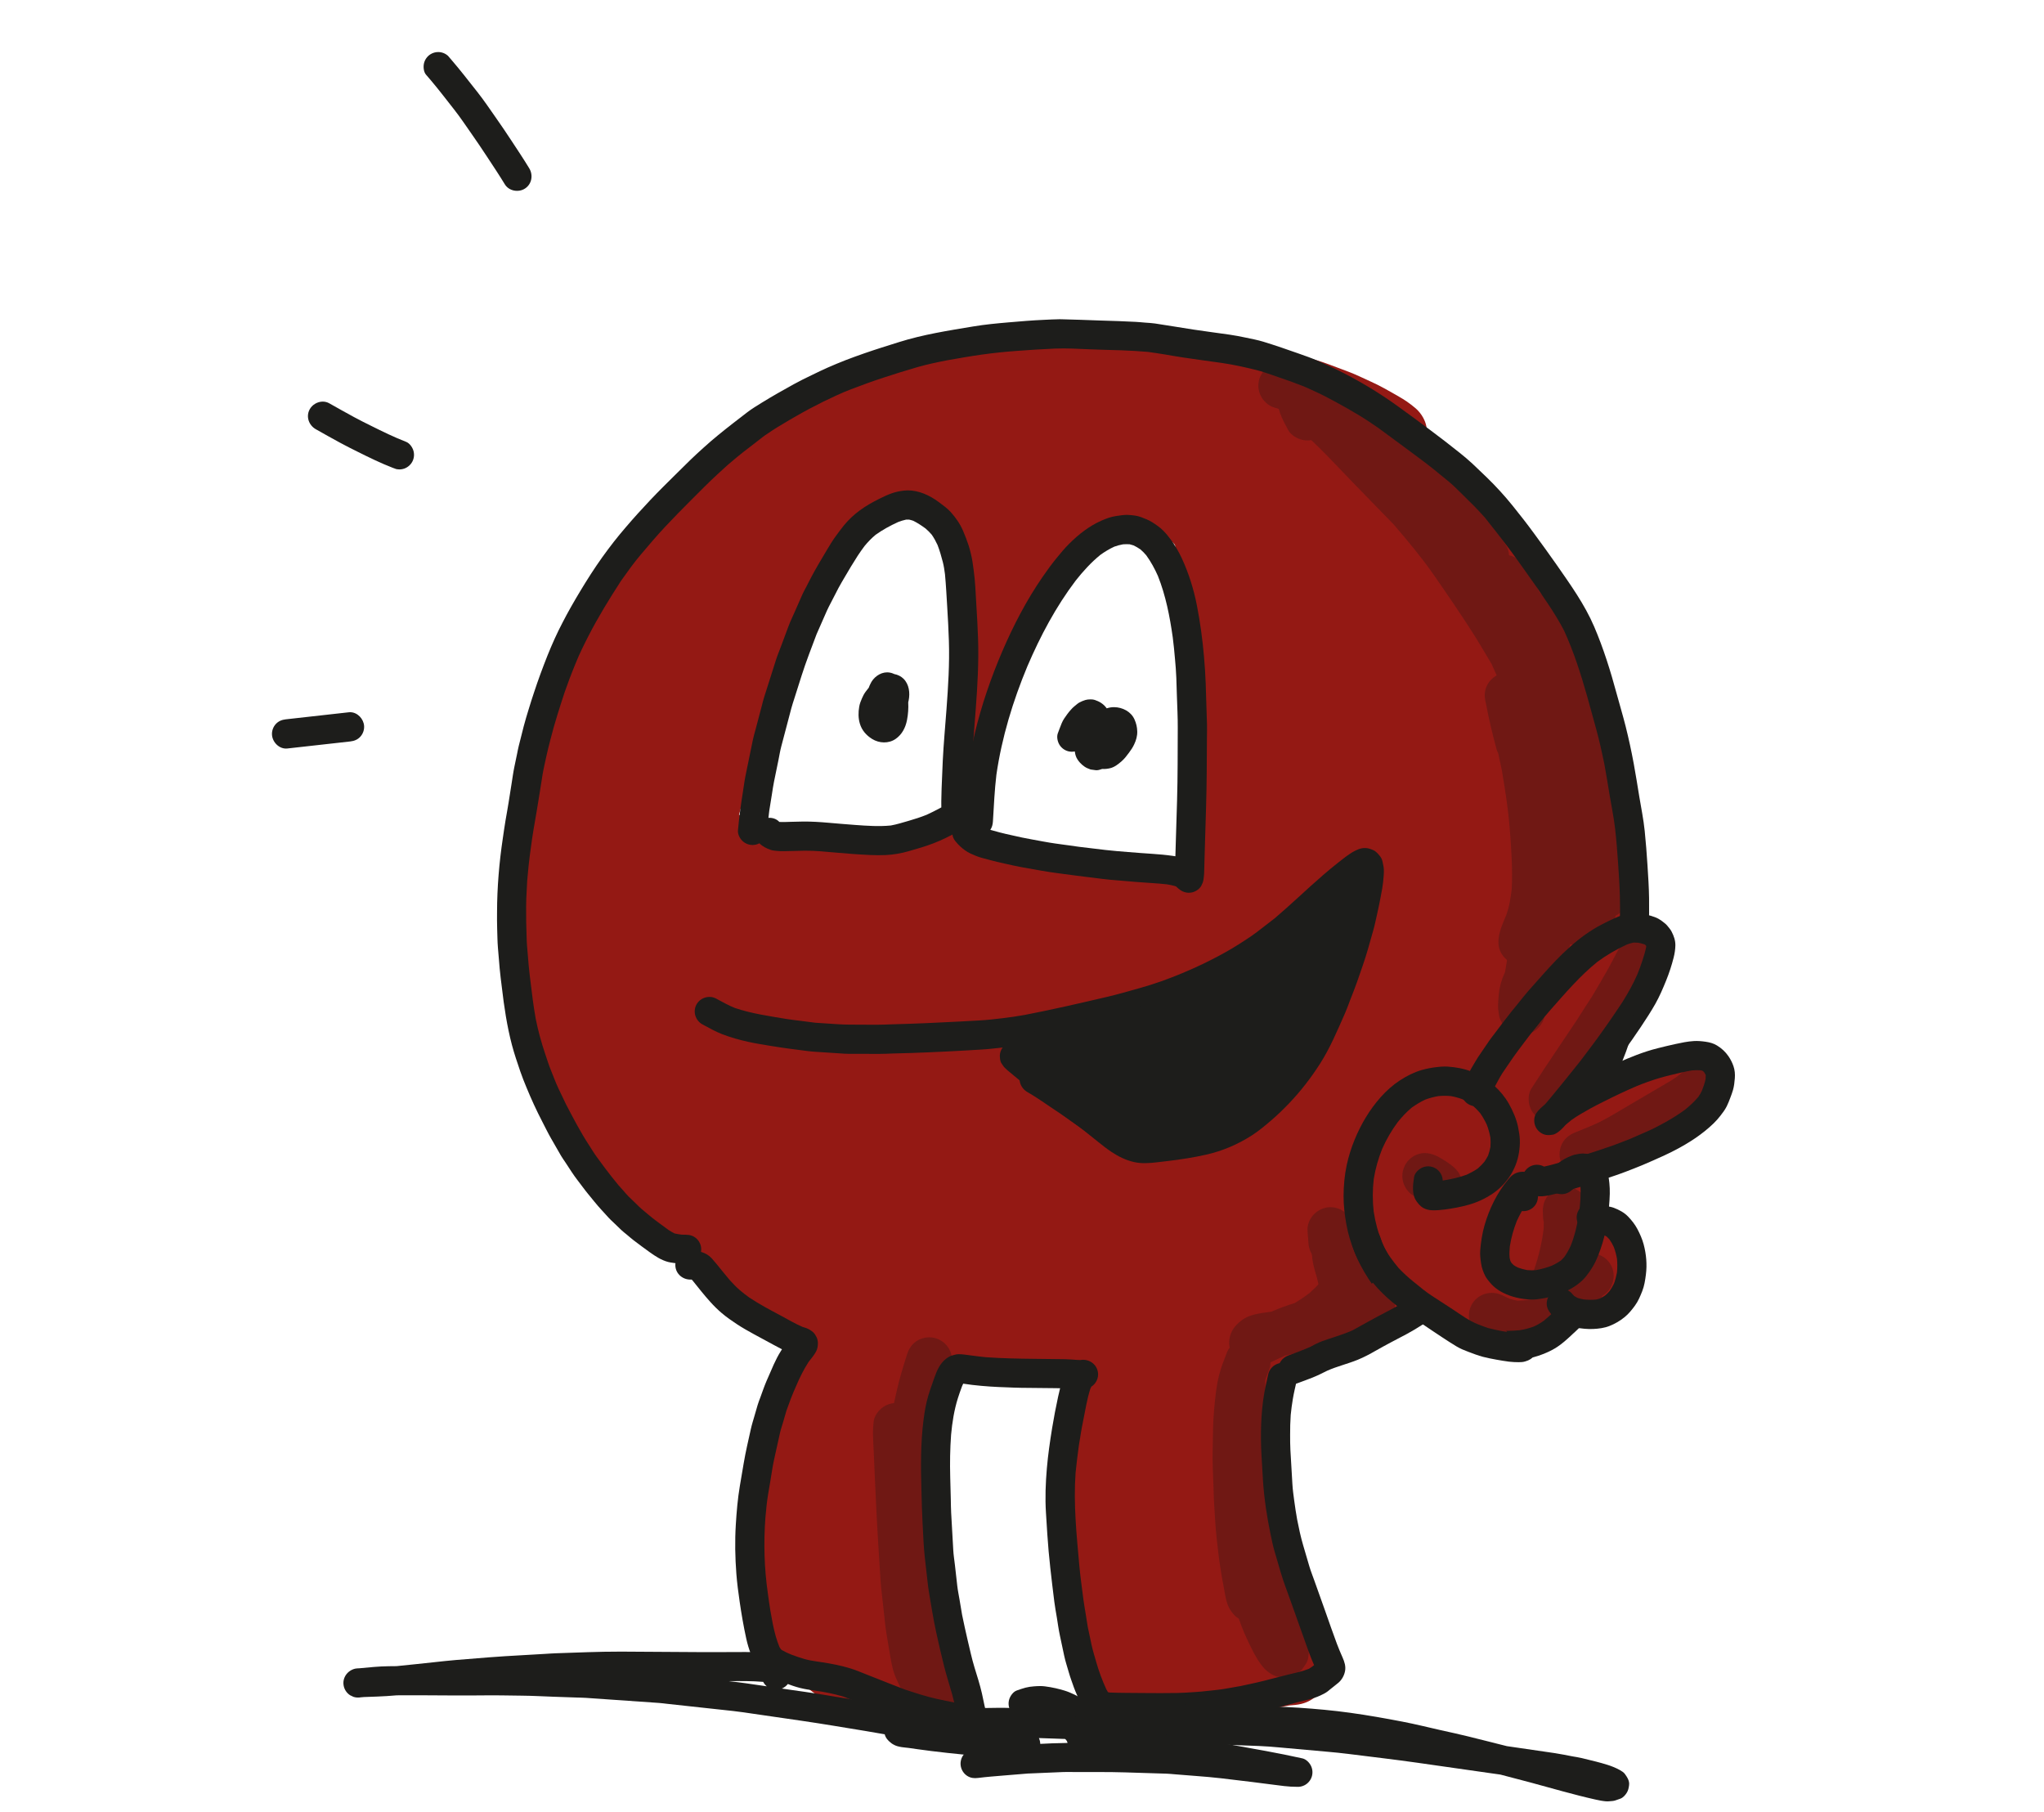
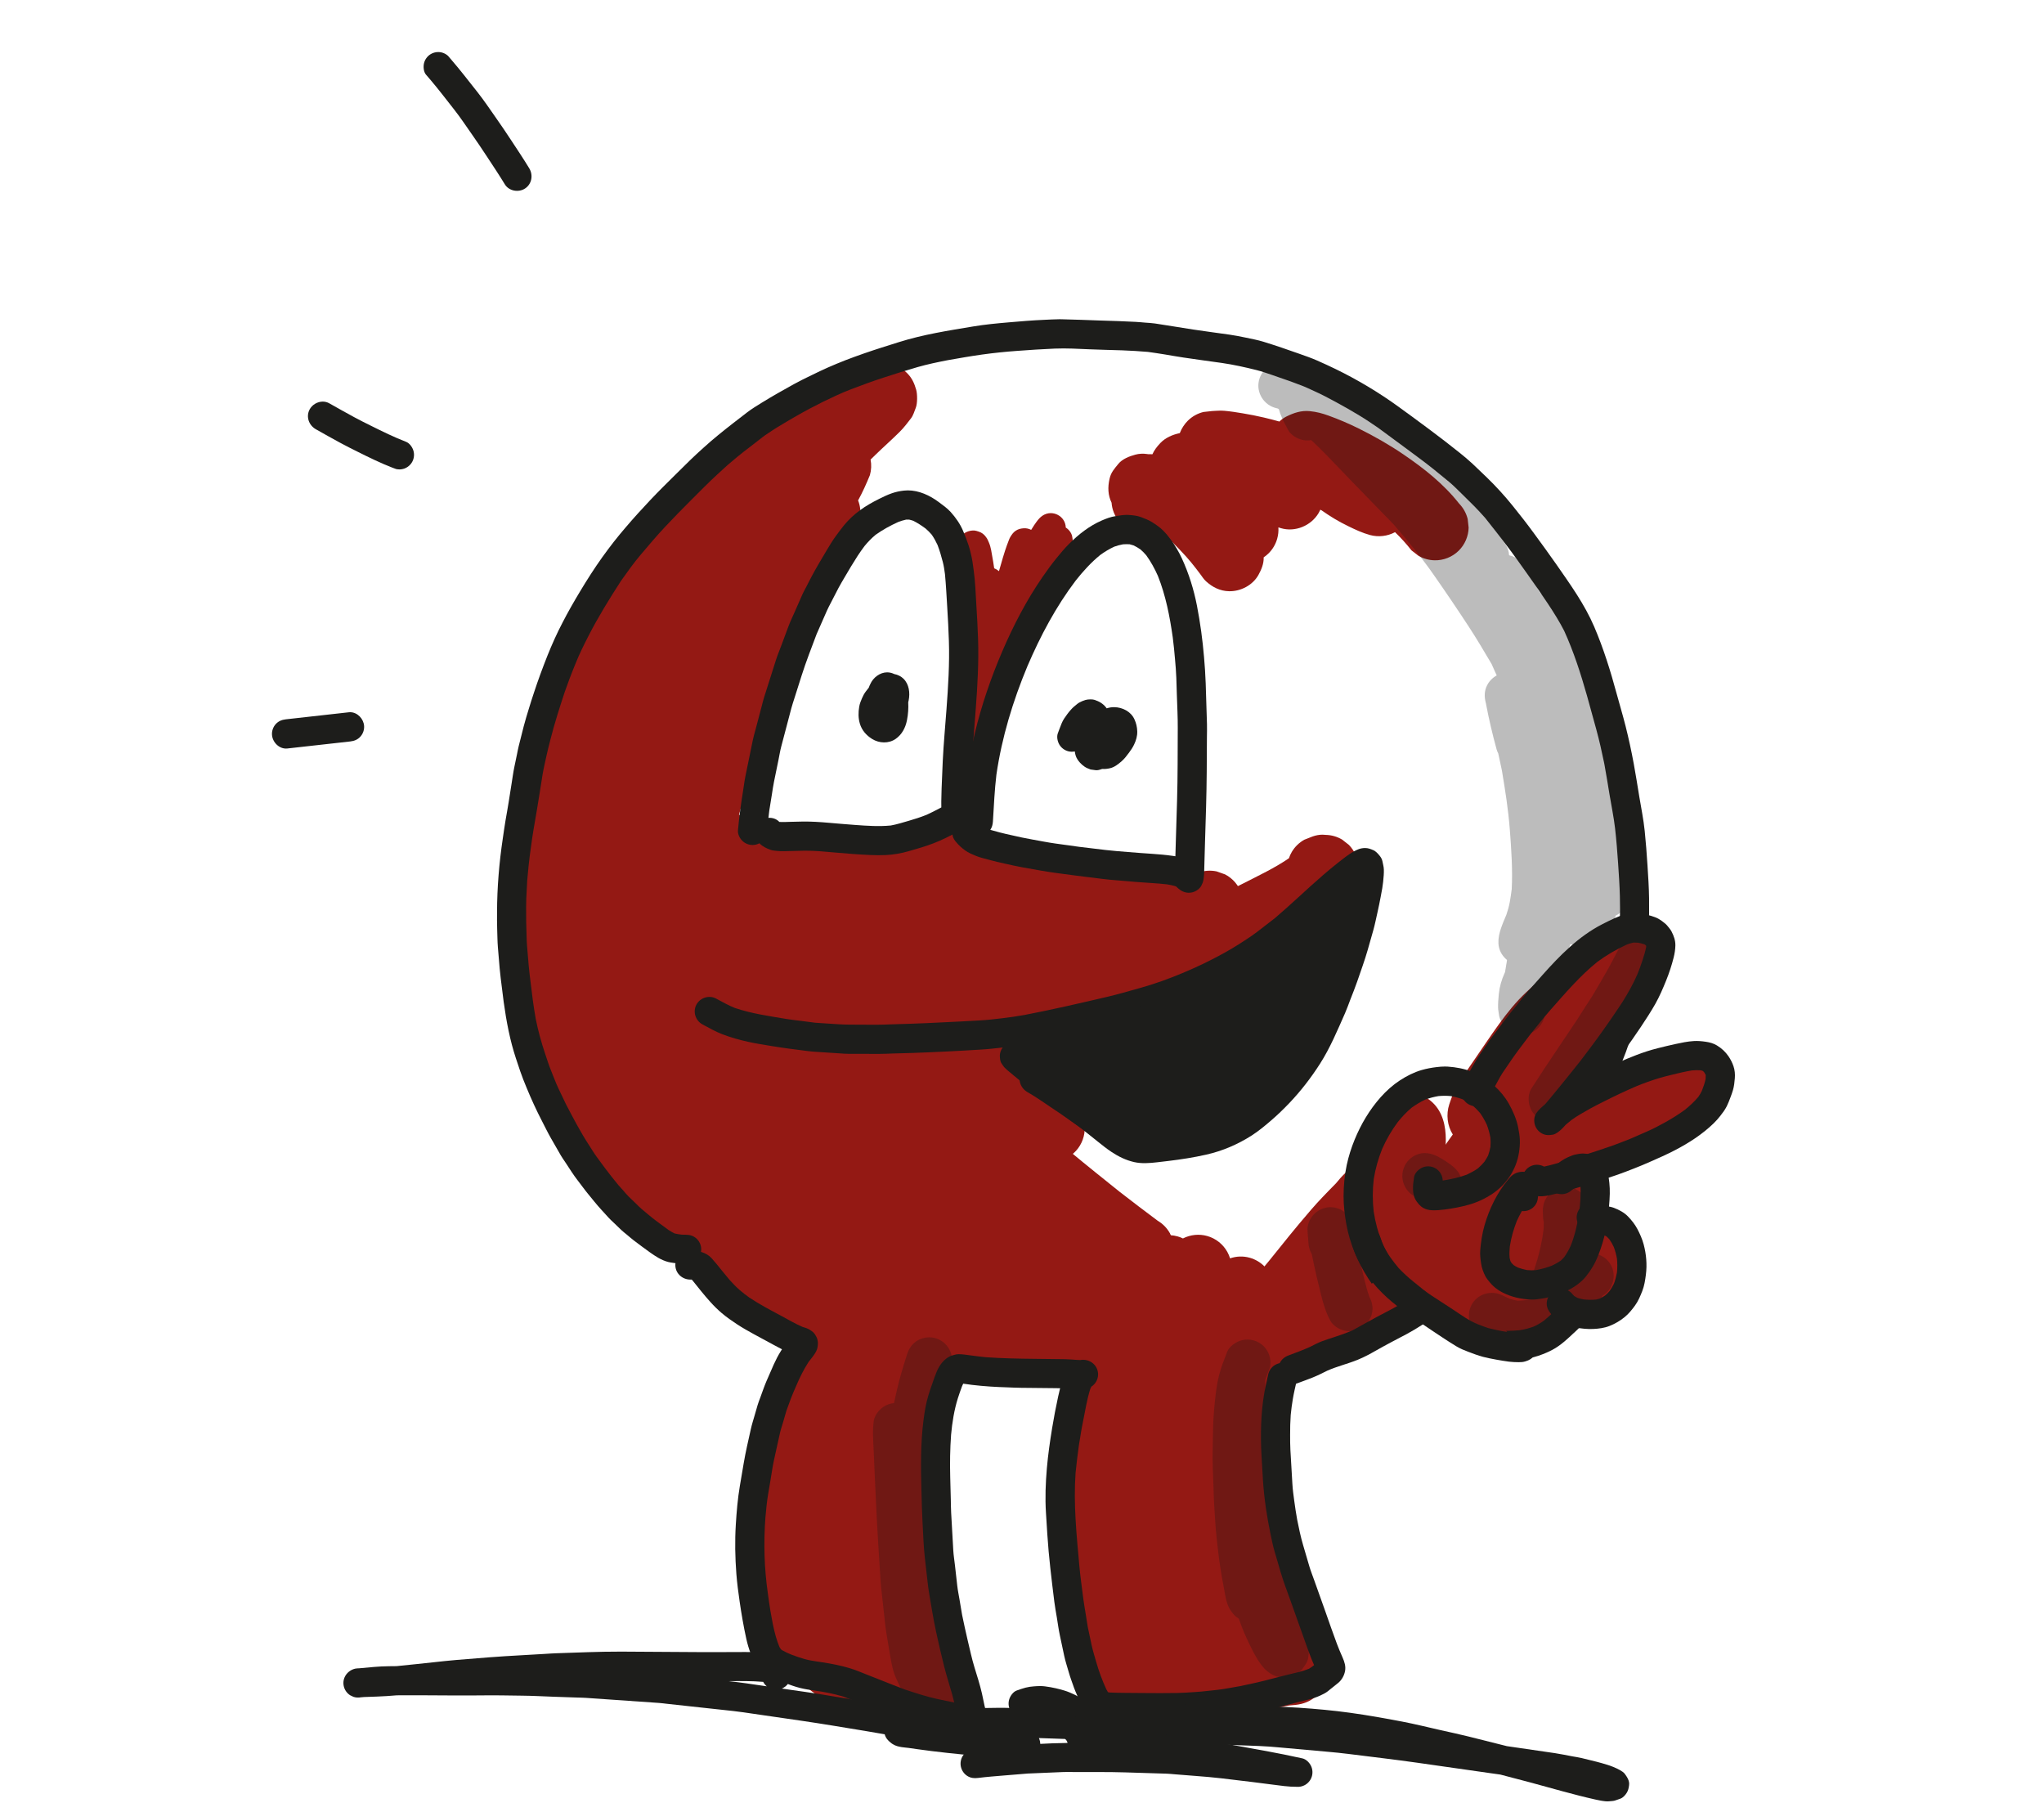
<svg xmlns="http://www.w3.org/2000/svg" xmlns:xlink="http://www.w3.org/1999/xlink" version="1.1" id="Ebene_1" x="0px" y="0px" viewBox="0 0 1474.76 1307.32" style="enable-background:new 0 0 1474.76 1307.32;" xml:space="preserve">
  <style type="text/css">
	.st0{fill:#941914;}
	.st1{opacity:0.286;}
	.st2{clip-path:url(#SVGID_2_);fill:#161616;}
	.st3{fill:#1D1D1B;}
</style>
  <g>
    <g>
      <path class="st0" d="M548.27,367.92c-4.46,1.1-7.85,3.73-11.05,6.88c-1.9,1.87-3.17,4.27-4.67,6.47    c-0.53,0.77-0.84,1.77-1.18,2.64c-0.14,0.34-0.29,0.69-0.44,1.03c-3.73,1.32-7.23,3.51-9.58,6.47c-1.61,2.03-3.17,4.05-4.46,6.25    c-2.47-1.6-5.23-2.76-8.15-3.37c-4.26-0.88-8.45-0.64-12.57,0.72c-1.85,0.89-3.7,1.79-5.54,2.68c-3.54,2.33-6.28,5.37-8.24,9.13    c-3.03,4.86-6.02,9.67-8.66,14.76c-1.84,3.54-3.57,7.13-5.26,10.73c-1.05-0.38-2.13-0.69-3.22-0.92    c-4.25-0.88-8.44-0.64-12.57,0.72c-3.98,1.35-7.39,3.57-10.23,6.68c-4.67,4.58-8.15,10.08-10.83,16.02    c-1.1,2.44-2.17,4.9-3.22,7.37c-2.15,5.09-4.3,10.17-6.44,15.26c-2.02,4.78-3.99,9.58-5.96,14.38c-3.61,0.5-7.08,1.76-9.83,4.1    c-4.16,3.54-6.09,4.77-8.7,9.73c-1.22,2.32-2.21,5.48-2.86,7.64c-0.79,2.63-1.23,5.35-1.98,7.99c-1.32,4.64-2.65,9.29-3.97,13.93    c-1.1,3.86-1.92,7.83-2.87,11.73c-0.75,3.1-1.56,6.19-2.23,9.32c-1.72,8.01-3.73,16-5.1,24.08c-1.39,8.25-3.22,16.53-4.04,24.85    c-1,10.13-2.13,20.23-2.53,30.4c-0.1,2.59-0.23,5.19-0.32,7.79c-0.03,0.6-0.07,1.19-0.11,1.79c-0.14,2.4-0.16,4.81-0.16,7.22    c-0.1,2.81-0.18,5.64-0.08,8.44c-0.05,3.17-0.1,6.34-0.15,9.51c-0.06,4,0.08,8.02,0.11,12.03c0.04,4-0.09,8.05,0.12,12.04    c0.44,8.39,0.79,16.77,1.65,25.13c0.43,4.28,0.96,8.5,1.57,12.76c1.03,7.1,2.12,14.4,4.47,21.16c1.35,3.98,3.57,7.39,6.68,10.23    c1.41,1.28,3.07,2.45,4.89,3.43l0.13,0.45c1.23,4.24,2.48,8.48,3.74,12.72c1.17,3.93,2.56,7.82,3.62,11.78    c1.35,3.98,3.57,7.39,6.68,10.22c2.75,2.49,6.05,4.3,9.59,5.3c0.77,3.25,2.05,6.41,3.79,9.15c4.11,6.49,9.8,9.67,16.95,11.62    c5.97,1.63,13.05-0.1,18.11-3.4c7.39-4.83,11.08-12.97,10.87-21.65c-0.03-1.05-0.05-2.09-0.06-3.14c0.71-0.37,1.4-0.77,2.07-1.21    c2.05-1.34,4.08-2.56,5.95-4.04c3.92,2.19,8.45,3.3,13.13,3.02c4.46-0.28,8.62-1.8,12.13-4.24c5.72,2.97,12.56,3.59,18.77,1.52    c2.44-0.82,4.75-2.01,6.96-3.32c4.13-2.45,6.22-5.99,8.74-9.9c1.18-1.83,2.83-7.55,2.92-7.83c0.28-1,0.48-1.97,0.63-2.99    c0.99-6.74,0.4-13.44,0.8-20.19c0.37-6.21,0.5-12.48,0.46-18.74c3.3-0.54,6.39-1.74,9.25-3.6c1.56-1.33,3.13-2.66,4.68-4    c2.9-3.23,4.81-6.96,5.71-11.21c0.35-1.11,0.72-2.2,1.09-3.3c0.97-2.96,0.97-7.29,1.08-10.01c0.14-3.23-0.11-6.4-0.48-9.61    c-0.59-5.18-1.41-10.29-2.35-15.4c3.33,1.04,6.69,2.03,10.04,3c2.58,0.75,5.17,1.47,7.76,2.2c1.28,0.36,2.57,0.7,3.85,1.05    c0.68,0.18,1.33,0.38,2,0.59c5.28,1.69,10.51,0.8,15.76-0.52c2.22-0.75,4.27-1.78,6.13-3.08c2.58,0.5,6,0.57,7.63,0.59    c11.64,0.18,23.21-7.66,25.36-19.6c0.09-0.52,0.17-1.05,0.24-1.58c2.95-0.31,5.89-0.8,8.85-1.05c3.51-0.29,6.98-0.39,10.46-1.02    c3.71-0.66,7.43-1.3,10.97-2.59c0.69-0.25,1.36-0.51,2.04-0.76c2.53,2.79,5.86,4.66,8.95,6.8c7.98,5.52,17.44,8.31,26.79,10.55    c7.73,1.85,15.55,3.42,23.29,5.25c4.01,0.95,8.02,1.93,12.05,2.77c3.7,0.78,7.56,1.08,11.32,1.44c7.99,0.78,15.97,1.67,23.96,2.47    c5.99,0.6,12.03,1.2,18.05,1.29c0.84,0.01,1.68,0.02,2.52,0.03c0.91,0.16,1.81,0.31,2.72,0.45c8.59,1.3,17.1,2.17,25.8,2.61    c6.55,0.34,13.17,0.65,19.73,0.6c4.15-0.02,8.28-0.65,12.34-1.52c3.06,0.23,6.12,0.35,9.16,0.2c3.25-0.16,6.51-1.07,9.66-1.8    c4.5-1.05,9.33-4.17,12.33-7.63c1.56-1.8,2.85-3.79,3.85-5.9c2.09-1.9,3.8-4.15,5.14-6.72c2.96-5.73,3.48-12.54,1.44-18.65    c-1.97-5.91-6.26-10.93-11.81-13.78c-2.03-0.72-4.05-1.44-6.09-2.16c-4.25-0.88-8.44-0.64-12.56,0.72    c-3.31,0.68-6.37,1.98-9.54,3.12c-1.79,0.64-3.57,1.21-5.38,1.68c-1.16,0.16-2.33,0.28-3.5,0.33c-3.43-0.53-6.79-1.35-10.18-2.19    c-4.53-1.13-9.06-2-13.69-2.63c-6.88-0.94-13.85-1.71-20.8-1.59c-3.56,0.06-7.05,0.46-10.58,0.52c-3.76-0.53-7.5-1.19-11.2-2.01    c-4.37-0.96-8.7-1.98-13.15-2.52c-0.15-0.02-0.3-0.04-0.46-0.06c-2.17-1.23-4.55-2.15-7.07-2.77c-3.14-0.78-6.64-1.14-9.89-1.46    c-4.68-0.45-9.36-0.79-14.04-1.13c-2.29-0.17-4.58-0.34-6.86-0.5c-1.31-0.09-2.62-0.16-3.93-0.23c-1.14-0.06-2.29-0.07-3.43,0.03    c-2.26,0.22-4.98,0.73-7.5,1.61c-0.15-0.08-0.3-0.15-0.45-0.23c-0.85-0.66-1.69-1.35-2.51-2.05c-1.11-1.56-2.15-3.17-3.06-4.87    c-0.72-1.32-1.38-2.66-2.07-3.99c-2.84-5.42-6.91-10.27-12.45-13.12c-3.85-1.98-8.61-2.95-12.92-2.69    c-2.05,0.4-4.08,0.8-6.13,1.19c-3.98,1.35-7.39,3.58-10.23,6.68c-1.11,1.03-2.09,2.26-2.92,3.6c-3.08,0.43-6.15,1.1-8.97,2.16    c-1.77,0.66-3.49,1.31-5.27,1.86c-2.38,0.24-4.75,0.35-7.16,0.55c-4,0.33-7.95,1.02-11.96,1.3c-6.41,0.45-12.97,0.47-19.43,0.15    c-5.7-0.61-11.34-1.58-17-2.52c-3.09-0.51-6.18-0.97-9.26-1.45c-4.52-0.7-9.09-1.12-13.67-1.43c-6.26-3.75-12.77-6.95-19.39-10.06    c-4.79-2.26-9.77-4.44-14.72-6.33c-0.43-0.17-0.86-0.34-1.29-0.51c1.47-5.27,2.97-10.53,4.43-15.79c4-14.36,8.5-28.58,12.52-42.93    c4.63-16.53,9.34-33.01,13.58-49.64c2-7.84,4.03-15.64,5.71-23.55c1.89-8.92,3.72-17.82,5.4-26.77    c0.97-5.17,1.89-10.35,2.82-15.53c0.43-2.43,0.87-4.88,1.19-7.33c0.19-1.48,0.39-2.95,0.59-4.43c0.37-2.8,0.53-5.91,0.69-8.6    c0.2-3.49-0.68-6.71-1.39-10.16c-0.89-1.85-1.79-3.7-2.68-5.54c-2.33-3.54-5.37-6.28-9.13-8.24c-2.03-0.72-4.05-1.44-6.08-2.16    c-1.67-0.35-3.33-0.52-4.99-0.52C553.3,366.69,550.77,367.1,548.27,367.92 M480.15,415.6c-0.03,0.09-0.06,0.17-0.09,0.26v0    C480.09,415.77,480.12,415.69,480.15,415.6" />
      <path class="st0" d="M526.3,719c-3.35,3.3-5.66,7.56-6.64,12.13c-1.13-0.19-2.29-0.3-3.47-0.33c-4.34-0.08-8.41,0.94-12.21,3.05    c-5.15,2.87-9.18,7.72-11.1,13.29c-8.11-3.38-17.84-4.07-25.35,1.16c-1.73,1.29-3.45,2.57-5.17,3.87    c-0.68,0.68-1.32,1.38-1.9,2.12c-2.43,0.49-4.8,1.35-6.99,2.57c-5.55,3.1-9.69,8.33-11.43,14.45c-0.09,0.33-0.18,0.66-0.26,0.99    c-1.7-2.01-3.72-3.72-5.98-4.9c-0.42-0.22-0.85-0.45-1.28-0.66c-5.45-2.63-6.93-3.06-12.95-3.71c-6.15-0.68-13.12,2.73-17.38,6.92    c-4.67,4.59-6.67,10.28-7.18,16.67c-0.95,11.88,6.89,21.58,13.54,30.48c4.09,5.47,8.13,10.99,12.29,16.4    c7.09,9.22,14.42,18.1,22.49,26.48c8.11,8.43,16.97,16.05,25.94,23.55c5.54,4.64,11.17,9.17,16.84,13.66    c1.08,1.07,2.16,2.14,3.25,3.21c2.34,2.32,5,4.38,7.46,6.55c8.05,7.05,15.93,14.33,24.39,20.89c7.66,5.94,15.32,11.87,22.98,17.81    c5.86,4.54,11.96,8.71,18.03,12.97c6.67,4.67,13.34,9.26,20.13,13.73c12.59,8.3,25.34,16.39,38.47,23.81    c9.42,5.32,21.33,4.1,29.13-3.59c4.13-4.07,6.47-9.41,6.98-14.9c2.3,0.41,4.61,0.8,6.92,1.17c9.93,1.55,19.89,3.03,29.96,3.23    c4.58,0.09,9.16,0.08,13.75,0.05c7.62,0.62,15.24,1.38,22.87,1.77c9.62,0.51,19.22,1,28.83,1.5c8.12,0.42,16.27,0.42,24.4,0.59    c4.33,0.09,8.64,0.13,12.98,0.13c2.68,0,5.37-0.01,8.06-0.01c5.82,0.19,11.63,0.27,17.46,0.17c6.55-0.11,12.65-2.26,17.38-6.92    c4.44-4.37,7.05-10.43,7.18-16.67c0.13-6.44-2.4-12.79-6.92-17.38l-4.92-3.84c-3.63-2.12-7.55-3.23-11.75-3.33    c-0.67-0.1-1.34-0.16-2.02-0.21c-2.04-1.38-4.33-2.45-6.82-3.1c-1.11-0.29-2.23-0.58-3.34-0.85c-0.54-1.72-1.26-3.39-2.15-4.95    c0.22-1.21,0.34-2.45,0.37-3.71c0.02-1.02-0.03-2.03-0.13-3.02c11.35,6.35,26.08,2.73,32.77-8.62c3.17-5.37,4.14-11.9,2.65-17.96    c-0.79-2-1.58-4-2.36-6.01c-2.13-3.79-5.06-6.79-8.79-9.01c-9.28-6.87-18.43-13.9-27.56-20.96    c-11.82-9.48-23.66-18.93-35.31-28.63c-7.73-6.45-15.47-12.9-23.21-19.34c-5.69-4.74-11.16-9.79-16.73-14.68    c-10.58-9.3-21.09-18.67-31.49-28.18c-11.21-10.26-22.28-20.76-34-30.43c-1.64-1.28-3.28-2.56-4.92-3.84    c-3.63-2.12-7.55-3.23-11.75-3.34c-6.44-0.13-12.79,2.4-17.38,6.92c-0.02,0.02-0.04,0.04-0.06,0.06c-0.5-0.46-0.99-0.92-1.49-1.38    c-3.97-3.68-8.12-7.02-12.45-10.3c-4.62-3.51-10.13-5.35-15.65-6.94c-8.23-2.37-17.37-0.01-23.47,6.01    c-1.97,1.96-3.54,4.15-4.72,6.57c-1.21-1.18-2.41-2.35-3.62-3.53c-5.03-4.86-10.39-9.18-16.04-13.31    c-3.63-2.12-7.55-3.23-11.75-3.33c-0.17,0-0.33-0.01-0.49-0.01C536.93,712.08,530.78,714.59,526.3,719" />
      <path class="st0" d="M621.12,935.31c-1.56,0.6-3.08,1.12-4.54,1.71c-3.99-1.13-8.25-1.23-12.3-0.24    c-6.47,1.59-11.46,5.65-15.02,11.16c-3.6,5.57-6.03,11.68-8.69,17.74c-1.44,3.28-2.86,6.56-4.35,9.81    c-4.36,2-8.14,5.28-10.64,9.57c-3.37,5.79-5.67,12.36-7.68,18.75c-1.05,3.33-1.94,6.7-2.8,10.07c-0.96,3.77-2.07,7.58-2.76,11.41    c-1.41,7.95-2.63,15.93-3.97,23.89c-2.3,13.66-4.7,27.35-6.28,41.12c-0.45,1.9-0.75,3.9-1,6.23c-0.47,4.32-0.59,8.76-0.66,13.1    c-0.05,2.85,0,5.68,0.1,8.52c0.06,4.23,0.25,8.46,0.5,12.69c0.25,4.13,0.56,8.26,0.96,12.38c0.04,0.46,0.07,0.92,0.11,1.38    c0.82,9.97,2.09,20.29,4.81,29.93c2.49,8.82,5.78,17.73,9.42,26.12c1.29,1.72,2.58,3.44,3.87,5.17c2.98,3,6.52,5.09,10.58,6.26    c2.78,0.79,5.47,1.02,8.12,0.8c1.13,1.51,2.31,2.98,3.51,4.42c1.31,1.56,6.21,4.98,6.16,4.95c3.99,2.27,8.12,3.69,12.74,3.8    c1.43,0.03,2.86-0.05,4.27-0.25c2.5,4.4,5.32,8.62,8.54,12.5c3.82,4.61,10.88,7.05,16.67,7.18c3.44,0.06,6.7-0.57,9.8-1.87    c1.23,1.98,2.61,3.88,4.29,5.75c5.56,6.15,14.99,8.42,22.87,6.49c4.28-1.08,8.01-3.16,11.18-6.24c1.28-1.26,2.36-2.61,3.27-4.03    c6.65-2.69,11.68-8.27,13.88-14.98c3.1-5.34,4.03-11.8,2.56-17.8c-1.2-4.9-4.16-9.85-8.24-13.1c-2.16-6.74-4.21-13.52-6.39-20.23    c-2.25-6.92-4.5-13.85-6.75-20.78c-2.41-7.45-4.96-15.06-6.59-22.78c-0.26-4.5-0.57-9-1.18-13.48c-0.22-0.89-0.49-1.75-0.8-2.59    c3.95-3.1,7.2-7.54,8.28-12.35c3.1-13.76,3.59-27.88,4.48-41.9c0.49-7.58,0.89-15.16,1.35-22.74c0.77-12.85,1.87-25.69,2.59-38.55    c1.28-6.11,2.55-12.21,3.75-18.33c0.39-2.02,0.79-4.04,1.17-6.05c0.27-1.45,0.49-2.92,0.89-4.34c1.28-4.5,1.53-9.18,0.42-13.75    c-1.62-6.61-5.78-11.54-11.39-15.16c-3.9-2.52-8.86-3.57-13.59-3.3c-6.61-3.06-14.57-2.97-21.07,0.24    c-0.5-0.62-1.03-1.21-1.59-1.79c-2.98-3.01-6.51-5.09-10.58-6.26c-2.19-0.61-4.38-0.91-6.57-0.91    C624.94,934.62,623.03,934.85,621.12,935.31" />
      <path class="st0" d="M817.97,879.7c-5.81,1.13-10.47,3.67-14.77,7.69c-4.28,4-6.29,8.85-8.44,14.09    c-2.53,6.15-3.36,12.99-3.59,19.59c-0.09,2.53-0.04,5.07,0.11,7.61c-2.28,0.5-4.5,1.33-6.57,2.48    c-5.14,2.87-10.28,8.47-11.42,14.45c-2.1,10.95-3.27,22.12-4.58,33.19c-1.04,8.77-2,17.55-2.97,26.34    c-0.92,8.38-1.58,16.78-2.34,25.17c-0.76,8.3-0.86,16.68-1.22,25.01c-0.36,8.18,0.11,16.37,0.32,24.56    c0.21,8.19,1.03,16.3,1.76,24.46c1.55,17.48,4.26,34.77,7.18,52.06c1.48,8.75,2.55,17.7,5.04,26.24c0.38,1.32,0.75,2.63,1.21,3.93    c0.34,0.97,0.63,1.79,0.9,2.51c0.32,2.44,0.71,4.87,1.18,7.28c1.14,5.85,3.45,11.57,6.05,16.9c0.94,1.93,2.09,3.85,3.25,5.65    c2.71,4.19,5.64,8.18,8.68,12.15c0.5,0.65,1.08,1.22,1.73,1.73c4.2,3.35,6.35,5.38,11.64,6.88c5.05,1.43,9.48,1.07,14.59,0.14    c3.79-0.69,7.48-1.69,11.3-2.29c3.31-0.51,6.62-1.02,9.94-1.54c5.97-0.92,11.92-1.83,17.9-2.62c3.88-0.4,7.77-0.77,11.66-1.11    c5.34-0.46,10.81-0.32,16.16-0.17c5.64,0.16,11.26,0.63,16.9,0.86c5.08,0.21,10.18-0.43,15.13-1.52c1.81-0.4,3.62-0.75,5.45-1.04    c2.95-0.22,5.92-0.42,8.77-1.14c4.86-1.21,8.15-3.28,11.84-6.54c2.4-2.12,6.03-7.59,6.54-10.91c0.8-5.23,1.54-7.51,0.18-12.78    c-0.62-2.4-1.85-5.08-3.07-7.42c-2.34-4.49-4.6-9.09-6.52-13.78c-3.88-9.47-7.76-18.92-11.76-28.34    c-0.96-2.51-1.93-5.02-2.89-7.53c-1.57-4.08-2.74-8.36-4.1-12.52c-2.32-7.08-4.26-14.34-5.92-21.6c-3.8-16.62-7.08-33.3-9.8-50.13    c-0.65-4.02-1.17-8.06-1.72-12.09c-0.62-6.57-1.07-13.13-1.22-19.75c-0.09-3.69-0.16-7.39-0.17-11.09    c0.87-6.9,1.77-13.8,2.67-20.7c2.05-15.69,4.53-31.32,5.82-47.1c0.17-2.1,0.38-4.18,0.45-6.28c0.19-5.17,0.8-10.84-0.68-15.84    c-1.08-4.28-3.16-8.01-6.24-11.18c-2.99-3-6.51-5.09-10.58-6.26c-4.83-1.37-9.77-1.13-14.25,0.42c-0.49-1.6-1.16-3.16-2-4.68    c-3.1-5.55-8.34-9.7-14.45-11.43c-5.84-1.66-12.16-1.02-17.56,1.75c-1.23-0.61-2.51-1.1-3.82-1.47c-1.67-0.47-3.37-0.76-5.08-0.86    c-2.12-3.67-5-6.59-8.65-8.77c-3.84-2.26-7.91-3.23-12.11-3.23C821.89,879.12,819.94,879.32,817.97,879.7" />
      <path class="st0" d="M947.08,603.44c-2,0.79-4.01,1.58-6.01,2.36c-3.79,2.13-6.8,5.06-9.02,8.78c-0.86,1.46-1.56,3-2.09,4.59    c-10.32,7.1-21.84,12.46-32.95,18.17c-7.59,3.9-15.3,7.58-22.95,11.36c-2.34,1.15-4.68,2.3-7.03,3.43    c-1.62-0.39-3.29-0.62-4.99-0.67c-8.91-0.26-17.87,1.38-26.72,2.43c-2.58,0.3-5.16,0.63-7.74,0.97c-0.28-0.37-0.56-0.75-0.84-1.12    c-2.98-3-6.51-5.09-10.58-6.27c-6.44-2.61-13.68-2.99-20.56-3.52c-6.17-0.48-12.32-0.88-18.5-0.97c-2.53-0.04-5.06-0.02-7.58,0.04    c-3.45-0.34-6.9-0.67-10.35-1c-7.54-0.7-15.06-1.34-22.62-1.86c-8-0.54-16.04-1.39-24.06-1.58c-10.44-0.25-20.88-0.49-31.32-0.74    c-6.91-0.16-13.81,0.15-20.73,0.33c-7.59,0.2-15.21,0.2-22.78,0.69c-10.03,0.64-20.06,1.28-30.09,1.93    c-5.95,0.38-11.91,1.23-17.84,1.87l-9.84,1.06c-8.89,0.96-18.12,1.62-26.75,4.06c-10.44,2.96-18.14,11.81-18.37,22.89    c-0.01,0.56,0,1.11,0.03,1.66c-3.66,4.18-5.9,9.59-6.03,15.35c0,0.12,0,0.23,0,0.35c-2.54,0.21-5.08,0.44-7.62,0.69    c-4.34-0.08-8.41,0.94-12.21,3.04c-5.56,3.09-9.7,8.33-11.44,14.44c-1.15,4.07-1.23,8.17-0.24,12.29l2.36,6.01    c2.12,3.79,5.05,6.79,8.78,9.02c6.14,4.37,14.77,3.72,22.05,3.71c2.68,0,5.37,0.02,8.05,0.06c-1.04,3.94-1.09,7.9-0.13,11.89    c0.85,2.29,1.75,4.56,2.69,6.8c1.51,3.6,6.25,7.5,9.41,9.53c0.67,0.43,1.33,0.82,2.05,1.16c2.54,1.21,5.27,2.41,7.83,3.4    c1.79,0.69,3.59,1.29,5.43,1.82c5.54,1.59,11.39,2.4,17.08,3.19c3.72,0.52,7.45,1,11.2,1.31c8.28,0.68,16.57,1.22,24.86,1.87    c16.04,1.26,32.12,1.62,48.19,2.61c16.93,1.05,33.87,2.16,50.79,3.33c16.57,1.15,33.12,3.12,49.65,4.8    c10.43,1.07,20.87,2.06,31.28,3.27c3.13,0.56,6.28,1.09,9.37,1.32c4.34,0.08,8.41-0.94,12.22-3.04c5.55-3.09,9.7-8.33,11.44-14.44    c1.74-6.11,0.97-12.75-2.12-18.3c-2.9-5.2-8.43-10.21-14.44-11.44c-3.75-0.77-7.55-1.35-11.36-1.84    c-7.14-1.14-14.29-2.23-21.43-3.35c0.59-1.66,1-3.39,1.22-5.15c0.09-0.03,0.18-0.06,0.26-0.09c0.11-0.04,0.22-0.08,0.33-0.12    c1.12,0.53,2.29,1,3.5,1.41c4.69,1.58,8.32,1.21,13.1,0.51c3.19-0.46,6.16-1.98,9.07-3.31c1.3-0.59,2.53-1.32,3.85-1.86    c2.79-1.16,5.57-2.31,8.35-3.47c4.46-1.85,8.89-3.76,13.34-5.65c8.4-3.57,16.83-7.08,25.24-10.6c4.62-1.81,9.23-3.61,13.85-5.42    c5.35-2.09,10.81-3.99,16.35-5.63c8.22-1.73,16.44-3.43,24.65-5.22c10.51-2.29,18.15-12.31,18.37-22.89    c0.01-0.42,0.01-0.83-0.01-1.24c3.17-1.65,6.34-3.31,9.47-5.04c7.27-4.01,14.03-8.83,20.5-14.03c2.48-1.99,4.82-4.21,7.03-6.49    c1.96-2.02,3.53-3.68,5.19-6.3c2.8-4.42,3.44-8.62,3.95-13.71c0.62-6.18-2.69-13.09-6.91-17.38l-4.92-3.84    c-3.63-2.12-7.54-3.24-11.74-3.34c-0.76-0.1-1.52-0.15-2.29-0.15C951.82,602.15,949.37,602.64,947.08,603.44" />
      <path class="st0" d="M628.3,262.65c-5.42,0.93-10.88,3.48-15.89,5.49c-6.86,2.75-13.46,6.2-19.95,9.71    c-7.24,3.91-14.38,7.96-21.48,12.12c-8.83,5.18-16.9,11.51-25.07,17.63c-6.48,4.85-12.78,10.03-19.02,15.19    c-0.31,0.25-0.62,0.51-0.93,0.76c-1.47,0.63-2.92,1.44-4.15,2.28c-4.47,3.04-8.5,6.41-12.29,10.23    c-5.45,5.51-10.83,11.07-16.36,16.51c-5.77,5.67-11.84,11.01-17.61,16.68c-5.65,5.55-11.15,11.24-16.52,17.07    c-11.71,12.73-22.2,26.73-31.72,41.17c-4.88,7.4-9.74,14.74-14.22,22.39c-2.9,4.95-5.79,9.87-8.43,14.96    c-3.3,6.36-6.15,13.04-8.69,19.74c-1.48,3.93-1.86,8.17-2.44,12.29c-0.82,5.79,0.8,11.64,3.43,16.77    c2.13,3.79,5.05,6.79,8.79,9.02c4.62,2.49,7.18,3.06,12.32,3.66c5.26,0.61,9.81-1.49,14.46-3.55c0.99-0.44,1.86-1.12,2.73-1.76    c2.36-1.74,4.27-3.09,6.33-4.86c2.55-2.19,4.97-4.52,7.42-6.8c8.52-7.91,9.23-21.35,3.02-30.68c1.31-2.25,2.64-4.5,3.95-6.75    c2.72-4.64,5.63-9.09,8.59-13.58c3.45-5.23,6.97-10.39,10.57-15.5c0.37,0.03,0.75,0.04,1.12,0.05c6.5,0.14,12.71-2.42,17.38-6.91    c2.25-2.16,4.17-4.69,6.16-7.08c0.74-0.89,1.49-1.79,2.24-2.67c1.54,4.32,2.69,7.38,6.12,10.88c2.94,2.99,7.22,5.48,11.25,6.63    c0.28,0.08,0.55,0.15,0.83,0.22c-0.26,1.56-0.36,3.16-0.5,4.73c-0.58,6.21,2.65,13.07,6.9,17.39l4.92,3.84    c3.63,2.12,7.55,3.23,11.75,3.34c6.89,0.96,13.97-2.76,18.92-7.25c1.33-1.21,2.51-2.58,3.6-4.04c2.34-0.69,4.62-1.56,6.83-2.61    c4.25-2.37,7.07-5.59,9.57-9.69c0.41-0.68,0.79-1.36,1.18-2.05c0.73-1.28,1.44-2.57,2.15-3.86c1.58-2.87,3.08-5.79,4.61-8.69    c2.87-5.44,5.63-10.92,8.59-16.31c3.11-5.68,6.15-11.41,9.2-17.11c4.41-8.23,8.33-16.6,11.91-25.24    c1.15-4.07,1.23-8.17,0.24-12.29c-0.26-1.06-0.59-2.1-0.99-3.11c3.23-5.9,5.98-12.01,8.53-18.26c1.04-3.72,1.21-7.45,0.48-11.2    c1.18-1.15,2.36-2.31,3.54-3.46c5.76-5.6,11.79-10.91,17.49-16.58c3.01-3,5.49-6.29,8.1-9.67c1.72-2.22,2.42-5.04,3.47-7.61    c1.26-3.09,1.21-9.94,0.31-13.05c-1.35-4.66-2.97-8.35-6.42-11.86c-2.92-2.97-6.99-5.42-11-6.55c-2.49-0.7-4.85-0.98-7.2-0.98    C633.8,261.81,631.14,262.16,628.3,262.65" />
-       <path class="st0" d="M746.58,241.45c-4.93-1.2-10.72-0.5-15.46,0.35c-1.3,0.23-2.6,0.48-3.89,0.75    c-5.24,0.32-10.56,1.16-15.76,1.84c-17.63,2.3-35.94,3.65-52.28,11.14c-0.72,0.35-1.43,0.69-2.15,1.03    c-4.14,1.95-7.54,5.78-9.68,9.99c-1.43,0.53-2.86,1.08-4.29,1.63c-6.72,2.6-13.43,5.24-20.11,7.98c-2.76,1.12-5.44,2.43-8.16,3.65    c-6.46,2.89-12.74,5.36-17.87,10.55c-7.55,7.63-9.41,19.42-4.15,28.88c0.83,1.49,1.8,2.86,2.89,4.1    c-0.63,0.41-1.25,0.84-1.86,1.28c-2.03,1.47-4.03,2.97-6.02,4.48c-1.36,1.22-2.53,2.64-3.6,4.13c-1.21,1.46-2.27,3.05-3.1,4.8    c-1.43,2.99-2.61,5.54-3.15,8.69c-0.15,0.89-0.3,1.78-0.45,2.67c-0.31,2.03-0.61,4.06-0.92,6.09c-0.01,0.55,0,1.1,0.02,1.65    c-2.83,5.19-3.62,11.42-2.22,17.17c1.43,5.84,5.57,12.31,11.14,15.03c1.89,0.92,3.83,1.75,5.8,2.49c4.08,1.15,8.17,1.23,12.3,0.24    c3.53-0.86,5.68-2.01,7.95-3.64c12.75-8.63,25.92-16.6,39.32-24.16c0.85-0.48,1.7-0.96,2.55-1.43c4.11,4.12,9.65,6.79,15.61,7.07    c0.48,2.42,1.34,4.75,2.58,6.98c2.19,4.88,6.34,8.88,9.79,12.98c0.74,0.88,1.49,1.75,2.24,2.62c0.42,0.76,0.83,1.52,1.25,2.28    c0.8,3.05,2.19,5.95,3.41,8.84c0.56,1.32,1.32,2.58,2.12,3.77c2.67,4.03,5.67,7.92,10.17,10.07c3.63,2.12,7.55,3.23,11.75,3.34    c3.25,0.06,6.34-0.5,9.29-1.66c1.07,0.12,2.15,0.2,3.22,0.23c10.13,0.32,19.7-6.47,23.18-15.77c3.66,0.83,7.33,0.8,11.03-0.08    c2.76-0.42,5.97-2.03,8.24-3.03c1.21-0.53,2.39-1.09,3.57-1.67c2.35-1.15,4.65-2.4,6.95-3.64c4.52-2.43,8.95-5,13.33-7.66    c4.16-2.53,8.29-5.14,12.39-7.77c1.62-1.04,3.25-2.08,4.86-3.14c3.09-1.79,6.18-3.59,9.25-5.42c0.91-0.54,1.82-1.09,2.74-1.63    c2.61-1.29,5.22-2.61,7.82-3.94c1.4-0.73,2.79-1.46,4.18-2.21c0.74-0.4,1.48-0.8,2.22-1.2c0.31-0.17,0.59-0.38,0.88-0.58    c5.63-4.01,5.04-3.36,9.11-8.92c0.57-0.97,1.07-1.97,1.49-2.98c1.39-0.82,2.77-1.65,4.14-2.5c2.1-1.3,4.07-2.8,6.11-4.19    c3.36-2.29,7.05-4.44,9.69-7.57c3.81-4.5,4.68-5.73,6.7-11.27c1.66-4.56,1.18-8.36,0.51-13.02c-0.09-0.65-0.23-1.3-0.4-1.94    c11.06,0.19,22.11,0.93,33.09,2.4c10.84,1.84,21.49,4.53,32.12,7.32c6.25,1.64,12.49,3.26,18.7,5.05    c6.75,1.95,13.5,3.86,20.2,5.96c3.11,0.98,6.23,1.93,9.33,2.93c6.09,1.97,12.42,4.56,18.89,4.46c6.55-0.09,12.65-2.25,17.39-6.9    c4.16-4.09,7.52-10.67,7.19-16.67c-0.28-4.99-0.58-8.17-3.06-12.63c-1.4-2.51-3.07-4.54-5.11-6.38c-1.9-1.71-4.44-3.59-6.69-5.17    c-1.75-1.23-3.61-2.29-5.45-3.38c-3.39-2-6.83-3.9-10.26-5.82c-3.29-1.83-6.71-3.53-10.13-5.08c-5.39-2.44-10.76-5.1-16.29-7.18    c-4.68-1.76-9.36-3.52-14.04-5.28c-9.57-3.6-19.73-6.05-29.72-8.16c-12.45-2.63-25.03-4.47-37.59-6.46    c-9.99-1.58-20.02-2.79-30.06-4.04c-8.21-1.02-16.45-1.56-24.7-2.22c-8.1-0.65-16.2-1.03-24.31-1.46    c-8.18-0.42-16.32-0.44-24.51-0.48c-0.57,0-1.14,0-1.71,0C772.93,240.02,759.75,240.71,746.58,241.45" />
      <path class="st0" d="M874.49,296.54c-2.07,0.23-4.14,0.45-6.21,0.68c-4.28,1.07-8.02,3.14-11.18,6.22    c-2.41,2.37-4.56,5.58-5.87,9.03c-5.28,1.09-10.43,3.34-14.05,7.17c-2.44,2.59-4.36,5.05-5.71,8.09    c-0.99-0.08-1.98-0.11-2.95-0.05c-0.35-0.05-0.7-0.1-1.04-0.15c-2.77-0.4-5.65-0.26-8.38,0.48c-4.26,1.16-9.36,3.1-12.26,6.7    c-2.98,3.7-5.26,6.02-6.33,10.85c-1.32,5.95-1.16,11.65,1.5,17.12c0.65,9.85,7.98,19,17.58,21.73c4.09,1.16,8.41,1.21,12.48,0.18    c2.93,1.52,5.89,2.99,8.88,4.42c1.72,0.82,3.45,1.61,5.19,2.39c3.3,3.27,6.5,6.66,9.64,10.1c2.46,2.7,4.75,5.59,7.01,8.46    c1.05,1.34,2.07,2.7,3.09,4.06c1.34,1.78,2.6,3.83,4.24,5.32c4.73,4.31,10.15,7.05,16.66,7.19c8.41,0.18,17.1-4.35,21.23-11.82    c2.08-3.77,3.88-8.04,3.74-12.47c0-0.05,0-0.1,0-0.15c1.22-0.82,2.38-1.76,3.47-2.82c3.01-2.98,5.1-6.51,6.27-10.58    c0.77-2.74,1.06-5.48,0.87-8.23c0.57,0.19,1.14,0.37,1.72,0.55c10.33,3.11,21.88-1.69,27.32-10.9c0.45-0.77,0.86-1.56,1.23-2.38    c0.29,0.14,0.59,0.28,0.88,0.43c2.94,2.07,5.95,4.05,9.02,5.91c3.36,2.04,6.84,3.87,10.36,5.59c5.01,2.44,10.18,4.85,15.57,6.32    c6.18,1.67,12.66,0.84,18.07-2.06c4.24,4.1,8.23,8.49,11.86,13.12l4.92,3.84c3.63,2.12,7.55,3.23,11.75,3.34    c6.44,0.14,12.79-2.39,17.38-6.91c4.45-4.37,7.06-10.43,7.19-16.66c-0.22-2.07-0.45-4.14-0.68-6.21    c-1.08-4.28-3.15-8.01-6.22-11.18c-11.17-14.2-25.47-25.46-40.34-35.57c-10.24-6.96-21.03-13.09-32.12-18.58    c-7.05-3.49-14.31-6.6-21.71-9.27c-4.55-1.65-8.56-2.72-13.5-3.22c-6.18-0.62-11.55,1.2-17,3.91c-1.82,0.91-3.49,2.13-4.97,3.58    c-3.68-1.05-7.39-1.99-11.07-2.87c-5.12-1.22-10.32-2.2-15.51-3.08c-4.4-0.74-8.82-1.43-13.27-1.82    c-0.86-0.08-1.72-0.11-2.57-0.11C878.63,296.26,876.56,296.43,874.49,296.54" />
-       <path class="st0" d="M1003,317.37c-4.02,1.34-7.45,3.57-10.31,6.69c-2.84,3.14-4.72,6.78-5.67,10.91    c-0.61,5.3-1.16,9.02,0.54,14.19c1.06,3.22,2.79,6.16,4.44,9.1c0.88,1.57,1.65,3.22,2.48,4.81c0,0.01,0.01,0.02,0.01,0.02    c-6.9-4.61-13.94-8.99-21.24-12.95c-4.61-2.5-9.43-4.78-14.24-6.88c-3.69-1.61-7.69-3.25-11.72-3.77    c-6.16-0.8-7.89-0.8-13.94,0.58c-2.94,0.68-5.52,2.43-8.23,3.74c-3.51,2.31-6.25,5.32-8.2,9.04c-2.89,5.54-3.73,12.71-1.53,18.65    l0.24,0.64c-0.4,1.06-0.74,2.16-1,3.3c-1.72,5.97-0.75,11.85,1.52,17.29c-3.36-0.03-6.7,0.64-9.79,1.96    c-0.02-0.07-0.03-0.14-0.04-0.22c-1.27-6.5-2.77-13.1-5.19-19.28c-1.48-3.79-3.11-7.69-5.28-11.11    c-4.92-7.75-14.28-12.88-23.51-12.05c-6.46,0.58-12.25,3-16.66,7.86c-3.09,3.4-4.84,7.25-5.66,11.46    c-1.28,2.13-2.19,4.43-2.49,6.74c-0.39,2.98-0.88,5.98-0.61,8.98c0.05,0.53,0.19,1.23,0.28,1.8c0.14,1,0.28,1.99,0.41,3    c0.35,2.55,0.76,5.09,1.14,7.64c0.39,2.12,0.78,4.23,1.17,6.35c0.8,2.39,1.91,4.58,3.34,6.56c0.6,4.86,1.21,9.72,1.88,14.58    c2.55,18.47,5.25,36.93,8.03,55.37c1.09,7.25,2.43,14.46,3.79,21.66c0,0.1-0.01,0.19-0.01,0.29c-0.21,5.94-0.4,11.87-0.61,17.81    c-0.28,8.08-0.8,16.15-1.25,24.22c-0.29,2.84-0.58,5.67-0.87,8.51c-1.02,6.3-1.92,12.61-2.64,18.94    c-1.18,10.22-2.35,20.41-3.14,30.67c-0.24,3.13-0.48,6.25-0.72,9.38c-0.91,9.06-1.68,18.13-2.21,27.21    c0.22,4.34,1.52,8.33,3.87,11.98c3.4,5.23,8.82,8.99,14.9,10.35c2.37,0.53,4.8,0.69,7.19,0.49c0.65,2.44,1.68,4.75,3.09,6.95    c2.31,3.51,5.32,6.24,9.04,8.2c7.83,4.09,16.84,3.33,24.27-1.18c2.77-1.67,5.19-3.57,7.5-5.94c1.74-1.78,3.12-3.93,4.26-6.22    c3.7,0.53,7.36,0.22,10.99-0.94c1.87-0.9,3.75-1.8,5.62-2.7c2.24-1.47,4.16-3.23,5.78-5.28c1.86,0.36,3.77,0.5,5.68,0.41    c2.71-0.14,5.29-0.69,7.73-1.67c-1.01,4.17-1.95,8.35-2.89,12.53c-1.74,7.73-3.25,15.5-4.77,23.27c-0.54,0.29-1.06,0.61-1.57,0.94    c-5.4,3.51-8.72,8.76-10.36,14.9c-3.02,11.35-5.39,22.87-7.59,34.42c-0.09,0.39-0.19,0.77-0.28,1.16    c-0.04-0.01-0.08-0.02-0.12-0.03c-6.29-1.41-13.01-0.2-18.41,3.32c-1.56,1.33-3.13,2.66-4.69,4c-2.84,3.14-4.72,6.78-5.67,10.91    c-2.06,6.59-3.59,13.35-4.93,20.15c-8.15,0.63-15.63,5.45-19.62,12.87c-1.05,1.94-2.16,3.84-3.19,5.79    c-2.01,3.82-3.26,8.1-4.57,12.21c-0.56,1.75-1.05,3.53-1.49,5.33c-5.46-0.66-11.78,0.42-16.09,3.72c-2.81,2.15-5.5,4.37-8.2,6.69    c-0.54,0.53-1,1.13-1.39,1.77c-1.01,1.44-1.97,2.76-2.89,4.11l-0.25-0.39c-5.03-7.85-13.88-12.38-23.13-12.17    c-0.83,0.02-1.65,0.08-2.47,0.18c-0.16-0.17-0.31-0.34-0.47-0.5c-11.15-11.92-21.94-24.15-32.72-36.4    c-6.74-8.1-13.49-16.2-20.48-24.1c-1.68-1.18-3.37-2.34-5.05-3.52c-3.85-2-7.95-2.89-12.3-2.7c-8.37,0.4-16.39,5.37-20.19,12.91    c-2.12,4.21-3.84,9.34-3.43,14.15c0.19,2.18,0.52,4.38,1,6.54c-2.7,1.45-5.11,3.39-6.88,5.72c-1.18,1.68-2.35,3.37-3.53,5.05    c-0.86,2.12-1.63,4.26-2.33,6.42c-1.31,4.06-0.37,10.52,1,14.35c2.67,7.48,8.42,12.89,13.88,18.38c4.15,4.17,8.91,7.7,13.58,11.24    c13.11,9.91,27.19,18.26,41.32,26.6c2.57,1.52,5.16,3,7.76,4.47c2.43,2.95,4.85,5.89,7.27,8.84c1.39,1.69,2.62,3.48,4,5.17    c3.63,4.39,6.2,7.32,11.4,10c3.85,1.99,7.95,2.89,12.29,2.69c0.16,0,0.33,0,0.49-0.01c1.72,6.93,3.07,13.97,4.53,20.93    c0.9,1.87,1.8,3.75,2.7,5.63c2.31,3.51,5.32,6.25,9.04,8.21c5.35,2.79,12.46,3.75,18.25,1.68c0.01,0.07,0.01,0.14,0.02,0.21    c0.22,4.34,1.51,8.33,3.87,11.98c3.41,5.22,8.81,8.99,14.9,10.35c6.29,1.41,13.01,0.19,18.41-3.32c1.43-0.93,2.69-1.97,3.82-3.11    c5.55,0.65,11.27-0.67,15.97-3.74c1.56-1.33,3.13-2.66,4.68-4c2.84-3.14,4.73-6.78,5.67-10.91c0.68-5.49,1.28-10.98,1.86-16.48    c9.1-1.96,16.05-9.11,18.44-18.26c1.71-6.55,3.23-13.16,4.68-19.78c1.62-0.18,3.22-0.53,4.82-1.04    c6.95-2.28,13.29-8.21,15.45-15.37c1.94,0.39,3.93,0.55,5.92,0.45c4.34-0.22,8.33-1.51,11.97-3.87c1.56-1.33,3.13-2.66,4.69-4    c2.83-3.14,4.72-6.78,5.66-10.91c0.72-2.15,1.43-4.28,2.1-6.43c4.02-0.3,7.96-1.6,11.37-3.83c0.06-0.04,0.13-0.08,0.19-0.12    c4.38,3.34,9.89,5.24,15.68,4.96c6.35-0.31,12.39-3.16,16.66-7.87c1.18-1.68,2.35-3.36,3.52-5.05c2-3.85,2.9-7.95,2.7-12.3    c0.52-6.68,1-13.36,1.49-20.04c0.36-3.83,0.72-7.66,1.08-11.49c5.68,2.92,12.6,3.47,18.65,1.48c4.01-1.34,7.45-3.57,10.31-6.7    c1.18-1.68,2.35-3.37,3.53-5.05c1.98-3.83,2.88-7.9,2.69-12.22c0.49-5.66,0.93-11.3,1.08-16.98c1.8,0.33,3.65,0.46,5.5,0.37    c4.39-0.21,8.62-1.64,12.23-4.05c3.64,0.51,7.38,0.2,10.9-0.95c9.98-3.27,17.31-13.4,16.53-24.04    c-0.84-11.45-1.8-22.87-2.94-34.28c3.58,1.72,7.58,2.55,11.59,2.36c6.35-0.31,12.39-3.16,16.66-7.87    c1.18-1.68,2.35-3.36,3.53-5.05c1.86-3.59,2.76-7.39,2.72-11.41c2.12-2.77,3.57-5.88,4.36-9.34c0.34-3.92,0.68-7.55,0.51-11.41    c-0.07-1.6-0.17-3.2-0.27-4.8c-0.22-3.57-0.45-7.14-0.69-10.71c1.26-1.44,2.36-3.02,3.25-4.73c0.72-1.95,1.43-3.9,2.15-5.86    c0.93-4.32,0.73-8.58-0.62-12.78c-1.42-5.74-3.45-11.36-5.32-17c-0.66-2.37-1.31-4.73-1.97-7.08c-1.5-5.33-2.92-10.69-4.4-16.03    c-0.49-2.23-0.95-4.47-1.38-6.72c-0.45-1.36-1.01-2.64-1.66-3.87c-4.17-14.37-8.14-28.82-12.6-43.1    c-0.53-1.71-1.07-3.43-1.61-5.14c5.25-4.77,8.48-11.91,7.93-19.04c-0.18-2.38-0.8-6.47-1.33-7.75c-1.13-2.72-2.42-5.37-3.81-7.95    c-0.47-0.88-0.99-1.74-1.48-2.61c-1.08-1.89-2.22-3.74-3.33-5.61c-1.83-3.07-3.88-6.08-6.02-8.94    c-4.94-6.63-10.15-13.1-14.96-19.82c-10.11-14.13-20.05-28.38-30.13-42.55c-5.29-7.43-10.54-14.9-15.8-22.36    c-3.07-4.35-6-8.81-8.99-13.21c-1.28-1.88-2.58-3.76-3.88-5.63c-1.79-2.56-3.57-5.11-5.55-7.54c-2.03-2.5-4.22-5.18-6.57-7.46    c-1.08-1.06-2.36-1.93-3.53-2.89c-5.05-4.11-10.71-6.54-17.34-6.22c-1.39,0.26-2.78,0.51-4.17,0.77    c-1.51-1.65-3.08-3.25-4.72-4.79c-4.35-4.1-10.28-6.23-16.21-6.23C1007.94,316.19,1005.41,316.58,1003,317.37" />
      <path class="st0" d="M717.25,768.02c-2.49,0.96-5.01,1.95-7.14,3.59c-5.01,3.86-5.4,4.64-8.97,9.81c-1.8,2.62-2.79,5.87-3.33,9    c-0.42,2.44-0.62,5.87-0.64,8.64c-0.02,2.89,0.91,5.78,1.49,8.59c0.52,2.45,1.58,4.87,2.45,7.21c2.01,5.42,4.37,10.97,7.84,15.63    c5.73,7.69,13.53,13.78,23.23,15.34c6.54,1.05,12.75,0.37,18.41-3.32c1.95-1.27,3.7-2.83,5.2-4.59c1.27,0.15,2.58,0.2,3.94,0.14    c6.35-0.31,12.39-3.16,16.66-7.87c4.27-4.7,6.53-10.99,6.22-17.34c-0.29-6.02-3.05-12.8-7.87-16.66c-2.79-2.23-5.64-4.4-8.48-6.57    c-5.8-4.42-11.52-9.82-18.35-12.5c-2.95-2.99-6.29-5.57-10.17-7.37c-3.92-1.82-8.48-3.05-12.96-3.05    C722.2,766.69,719.65,767.09,717.25,768.02" />
      <path class="st0" d="M1161.64,666.82c-2.89,0.71-5.79,2.17-8.13,4.03c-2.76,2.19-5.45,4.45-8.18,6.67    c-7.36,6-14.49,12.27-21.59,18.59c-0.89,0.79-1.77,1.6-2.64,2.42c-3.59,2.56-6.91,5.56-10.28,8.5c-3.3,2.87-6.48,5.87-9.69,8.85    c-7.37,6.86-13.69,14.82-19.59,22.94c-6.42,8.83-12.41,17.97-18.62,26.95c-4.36,6.31-8.92,12.66-12.58,19.39    c-1.98,3.64-3.46,7.84-4.73,11.71c-2.3,7.05-1.41,15.3,2.59,21.58c-0.82,1.15-1.65,2.3-2.47,3.45c-3.17,4.41-6.22,8.91-9.31,13.36    c-0.03,0.05-0.06,0.09-0.1,0.14c-4.61,3.46-7.65,8.38-9.06,14c-0.18,0.6-0.31,1.22-0.38,1.86c-1.02,6.55-0.39,12.72,3.32,18.41    c2.31,3.51,5.32,6.25,9.05,8.21c3.85,1.99,7.95,2.89,12.29,2.69c3.92,0.22,9.06-1.75,12.28-3.85c3.86-2.52,6.54-5.8,8.84-9.73    c0.58-0.98,1.22-1.9,1.87-2.84c1.13-1.63,2.26-3.26,3.39-4.9c1.25-1.81,2.5-3.61,3.76-5.41c4.41-6.12,8.79-12.2,13.5-18.09    c3.06-3.82,6.11-7.64,9.16-11.45c2.09-2.61,4.47-5.03,6.69-7.52c5.85-6.56,11.72-13.09,17.66-19.57c5.54-6.03,11-12.1,16.08-18.52    c10.49-13.24,19.77-27.45,29.33-41.38c6.74-9.14,13.51-18.34,21.02-26.87c3.01-2.22,5.49-5.07,6.9-8.33    c1.99-3.85,2.89-7.95,2.7-12.3c-0.22-4.34-1.52-8.33-3.87-11.98c-2.31-3.51-5.32-6.25-9.04-8.21c-3.86-1.99-7.96-2.89-12.3-2.69    c-0.06,0-0.11-0.01-0.17-0.01c-0.8-0.09-1.6-0.16-2.4-0.22c-2.55-0.87-4.1-0.91-8.54-1.13c-0.13-0.01-0.27-0.01-0.4-0.01    C1165.9,665.55,1163.73,666.31,1161.64,666.82" />
      <path class="st0" d="M1209.92,763.35c-1.56,0.26-3.11,0.56-4.63,0.99c-1.82,0.51-3.62,0.96-5.47,1.33    c-4.33,0.88-8.25,3.4-12.37,4.92c-9.64,3.55-18.91,8.05-28.15,12.52c-1.6,0.75-3.22,1.47-4.86,2.1    c-3.82,1.47-7.61,2.75-11.53,3.95c-3.5,1.07-7.06,1.93-10.57,2.98c-3.23,0.97-6.42,2.06-9.61,3.16c-4.03,1.38-8,2.64-12.1,3.76    c-3.48,0.95-7.08,1.56-10.6,2.35c-2.98,0.67-5.92,1.4-8.83,2.34c-3.93,1.28-7.73,3.33-11.35,5.19c-3.46,1.78-6.55,4.52-9.3,7.19    c-2.72,2.64-5.21,7.83-6.02,11.46c-0.95,4.22-0.74,9.16,0.61,13.27c1.3,3.97,3.83,7.86,6.92,10.67c2.77,2.52,7.62,5.23,11.37,5.84    c3.4,0.56,6.64,0.88,9.99,0.4c0.99-0.14,1.98-0.29,2.97-0.44c2.12-0.39,4.23-0.78,6.35-1.17c4.02-1.34,7.46-3.57,10.31-6.69    c0.67-0.73,1.28-1.5,1.85-2.31c4.47-1.02,9-1.86,13.41-3.06c6.45-1.76,12.67-4.28,19.07-6.2c6.52-1.95,13.19-3.49,19.55-5.94    c7.04-2.72,13.82-6.08,20.59-9.42c5.14-2.35,10.41-4.51,15.69-6.45c3.26-1.2,6.29-2.94,9.56-4.09c1.43-0.5,2.93-0.72,4.4-1.04    c0.79-0.17,1.56-0.4,2.33-0.63c2.28-0.34,4.55-0.74,6.73-1.44c3.53-1.15,6.48-3.04,9.54-4.93c11.15-6.89,14.07-22.53,7.03-33.32    c-3.41-5.22-8.82-8.99-14.9-10.35c-1.72-0.39-3.45-0.57-5.15-0.57C1218.24,759.72,1213.86,761.01,1209.92,763.35 M1163.82,780.95    c-1.31,0.63-2.63,1.27-3.95,1.9C1161.19,782.22,1162.51,781.58,1163.82,780.95" />
      <path class="st0" d="M1008.71,789.76c-5.44,1.17-10.28,5.35-13.64,9.62c-2.85,3.61-5.48,7.39-8.08,11.19    c-4.11,5.98-6.63,12.57-9.07,19.36c-2.51,7.01-3.3,14.02-3.64,21.47c-0.12,2.67,0.21,5.36,0.55,8c0.59,4.64,1.58,9.24,2.64,13.79    c0.95,4.04,2.23,8.02,3.44,11.99c0.9,2.94,1.78,5.89,2.77,8.8c0.76,2.2,1.51,4.39,2.36,6.55c2.02,5.12,4.4,10.38,7.55,14.94    c4.58,6.6,9.66,12.92,15.43,18.53c4.16,4.03,8.61,7.73,12.81,11.72c2.06,1.97,3.84,4.28,6.05,6.08c3.06,2.49,6.42,4.48,9.7,6.61    c3.28,2.39,6.52,4.82,9.91,7.06c2.87,1.9,5.88,3.25,9,4.45c-0.09-0.03-0.18-0.07-0.28-0.1c0.16,0.06,0.31,0.11,0.46,0.17    c0.08,0.03,0.17,0.06,0.25,0.09c1.44,0.56,2.85,1.17,4.25,1.84c5.95,2.78,10.12,3.5,16.56,3.84c4.09,0.22,8.28-0.19,12.36-0.46    c2.23-0.15,4.46-0.35,6.69-0.65c3.67-0.5,7.08-1.03,10.39-2.54c5.15-2.34,9.92-4.86,13.47-9.47c2.01-2.61,3.82-5.14,5.13-8.09    c0.4-0.91,0.77-1.83,1.13-2.76c0.36,0.07,0.72,0.13,1.09,0.18c2.44,0.35,5.65,0.61,8.38,0.63c3.14,0.04,6.42-0.97,9.44-1.6    c2.62-0.55,4.94-2.08,7.32-3.27c0.66-0.13,1.32-0.27,1.98-0.41c3.78-0.8,8.79-4.37,11-7.51c3.33-4.75,4.76-6.5,6.25-12.24    c0.39-1.5,0.53-3.01,0.68-4.55c0.24-2.65,0.45-5.31,0.66-7.96c0.05-0.46,0.11-0.92,0.18-1.38c0.31-0.82,0.54-1.65,0.62-2.5    l0.55-6.43c-0.22-4.34-1.51-8.34-3.87-11.98c-1.33-1.56-2.66-3.12-4-4.69c-3.14-2.83-6.78-4.72-10.91-5.67    c-1.95-0.67-5.62-0.77-8.74-0.39c0.2-0.59,0.4-1.18,0.61-1.76c1.59-4.52,3.45-9.05,4.73-13.66c2.84-10.34-3.15-21.81-12.37-26.62    c-4.2-2.2-8.76-3-13.18-2.58c-2.27-4.44-5.89-8.13-10.33-10.45c-9.63-5.02-21.66-2.81-28.96,5.17    c-5.14,5.62-7.76,13.98-10.21,21.13c-1.8-1.88-3.88-3.44-6.24-4.69c-2.86-1.48-5.85-2.35-8.97-2.63c-0.13-0.49-0.26-0.99-0.4-1.48    c-2.17-7.98-9.74-14.22-17.61-15.98c-0.52-0.11-1.04-0.21-1.56-0.29c0.08-1.96,0.12-3.93,0.12-5.9c0-9.79-2.13-19.85-9.52-26.86    c-3.02-2.87-7.27-5.48-11.47-6.2c-2.27-0.39-4.02-0.57-5.67-0.57C1014.1,788.69,1011.93,789.07,1008.71,789.76" />
      <path class="st0" d="M977.89,840.58c-5.45,3.4-9.97,8.1-14.02,13.15c-0.14,0.13-0.27,0.27-0.4,0.4c-3.14,3.14-6.21,6.35-9.29,9.56    c-5.7,5.93-11,12.28-16.3,18.56c-10.09,11.95-19.57,24.42-29.7,36.34c-5.27,6.19-10.5,12.41-15.81,18.57    c-2.75,3.19-5.51,6.38-8.25,9.57c-1.6,1.86-3.2,3.73-4.8,5.6c-2.94,3.41-6.15,6.86-8.05,10.97c-2.76,5.98-3.61,12.27-1.53,18.65    c0.71,2.15,1.72,4.18,2.99,6.04c-0.41,1.83-0.81,3.67-1.21,5.5c-1.39,6.28-2.55,12.67-3.4,19.07c-1.41,4.39-2.89,8.76-4.26,13.16    c-0.85,2.72-1.67,5.41-2.38,8.17c-0.52,2.03-0.93,4.09-1.4,6.14c-1.66,7.24-0.38,15.61,4.16,21.62c-0.2,8.33-0.27,16.67-0.08,25    c0.3,13.12,12.35,23.5,25.21,22.89c6.35-0.31,12.39-3.16,16.66-7.87c4.36-4.8,6.36-10.91,6.22-17.34    c-0.32-14.06,0.1-28.13,0.67-42.18c0.12-1.02,0.23-2.03,0.35-3.05c0.32-1.42,0.62-2.84,0.92-4.25c0.73-3.48,1.47-6.96,2.2-10.45    c1.16-5.52,2.45-10.98,3.8-16.47c1.09-4.44,2.32-8.83,3.49-13.24c0.45-1.69,0.89-3.38,1.34-5.08c1.19-0.23,2.39-0.49,3.58-0.79    c7.12-1.78,13.62-4.97,20.17-8.19c4.37-2.15,8.73-4.3,13.09-6.46c10.7-4.87,21.73-9.65,31.26-16.58    c9.93-7.22,18.96-15.48,28.11-23.63c0.83-0.66,1.68-1.31,2.54-1.92c12.4-1.12,21.96-12.79,21.37-25.12    c-0.31-6.35-3.16-12.39-7.87-16.66c-4.81-4.37-10.9-6.35-17.34-6.22c-4.12,0.08-8.34,0.67-12.2,2.17    c-4.75,1.84-9.03,4.41-12.99,7.56c-0.6,0.48-1.2,0.97-1.8,1.46c0.67-1.03,1.35-2.05,2.02-3.08c1.44-2.02,2.92-4.02,4.48-5.96    l0.21-0.21c1.39-1.39,2.8-2.77,4.21-4.15c1.66-1.62,3.51-3.11,5-4.89c2.84-3.15,4.73-6.78,5.67-10.91    c1.41-6.29,0.2-13.01-3.32-18.41c-4.61-7.07-12.31-10.8-20.17-10.8C986.51,836.82,981.95,838.05,977.89,840.58" />
      <path class="st0" d="M754.9,370.69c-4.22,1.39-6.46,4.87-8.84,8.31c-0.73,1.06-1.41,2.15-2.06,3.26    c-1.63-0.84-3.48-1.27-5.32-1.15c-2.11,0.13-3.98,0.56-5.77,1.73c-1.83,1.19-2.78,2.69-3.93,4.48c-0.52,0.8-0.85,1.78-1.2,2.66    c-0.95,2.36-1.78,4.77-2.59,7.17c-1.17,3.49-2.14,7.05-3.17,10.58c-0.42,1.44-0.84,2.89-1.26,4.33c-0.06-0.05-0.12-0.1-0.19-0.15    c-1.01-0.82-2.1-1.48-3.26-1.94c-0.22-1.56-0.46-3.11-0.71-4.66c-0.46-2.85-0.95-5.69-1.49-8.53c-0.37-1.91-0.9-3.76-1.67-5.54    c-0.48-1.11-1.06-2.53-1.85-3.54c-1.01-1.53-2.33-2.73-3.96-3.59c-1.02-0.45-2.07-0.81-3.14-1.11c-3.36-0.96-8.44,0.56-10.58,3.39    c-0.82,1.07-1.63,2.16-2.27,3.34c-0.93,1.67-1.49,3.56-2.05,5.38c-1.06,3.44-1.11,7.17-1.37,10.74c-0.02,0.16-0.03,0.31-0.04,0.47    c-0.08,0.93-0.17,1.87-0.24,2.81c0.09,1.9,0.66,3.64,1.69,5.24c1.49,2.29,3.85,3.93,6.52,4.53c0.41,0.09,0.82,0.16,1.23,0.2    c0.03,0.29,0.07,0.58,0.11,0.87c0.72,5.97,1.55,11.91,1.94,17.92c0.41,6.31,1.01,12.58,1.5,18.88c0.04,0.53,0.08,1.06,0.11,1.59    c-0.09,2.49-0.16,4.98-0.21,7.46c-0.31,3.67-0.62,7.35-0.93,11.03c-0.34,3.18-0.88,6.37,0.24,9.47c0.13,0.35,0.27,0.69,0.43,1.03    c-0.01,0.71-0.01,1.42-0.02,2.13c-0.01,2.01-0.05,4.01-0.09,6.01c-0.45,2.77-0.9,5.53-1.37,8.29c-0.64,3.77-1.24,7.55-1.82,11.33    c-0.45,1.34-0.8,2.67-1.14,4.08c-0.64,2.64-0.71,5.52-0.93,8.2c-0.12,1.5-0.12,3-0.16,4.51c-0.06,2.69,1.5,5.53,3.44,7.29    c2.06,1.87,4.81,2.86,7.59,2.72c2.78-0.14,5.42-1.38,7.29-3.44c0.51-0.74,1.03-1.47,1.54-2.21c0.73-1.4,1.12-2.88,1.18-4.43    c0.37-2.54,0.74-5.09,1.12-7.63c1.5-1.53,2.06-3.4,2.75-5.36c0.77-2.18,0.67-4.61,0.84-6.89c0.24-2.83,0.46-5.66,0.54-8.51    c0.06-1.99,0.1-3.99,0.13-5.98c0.67-4.07,1.34-8.13,1.97-12.2c0.4-2.58,0.84-5.16,1.31-7.73c1.75-0.14,3.47-0.7,4.96-1.67    c0.69-0.59,1.37-1.17,2.05-1.75c1.24-1.38,2.07-2.97,2.48-4.77c1.85-5.4,3.47-10.87,5.04-16.35c2.14-1.16,3.8-3.01,5.07-5.13    c0.82-1.38,1.39-2.89,1.92-4.41c1.88-4.41,3.95-8.74,5.89-13.12c1.93-4.36,3.9-8.68,6.18-12.88c1.3-2.4,2.74-4.71,4.23-6.99    c0.12,0,0.25,0,0.37-0.01c5.57-0.27,10.5-5.3,10.01-11.03c-0.06-0.75-0.06-1.49-0.03-2.23c0.08-0.62,0.16-1.23,0.25-1.85    c0.08-0.5,0.17-0.99,0.26-1.49c0.16-0.58,0.27-1.18,0.33-1.78c0.38-2.66,0.19-3.17-0.31-5.81c-0.58-1.76-1.56-3.26-2.93-4.51    c-0.48-0.44-0.99-0.82-1.53-1.16c-0.08-1.92-0.59-3.8-1.7-5.49c-2.01-3.08-5.56-4.93-9.16-4.93    C757.03,370.18,755.95,370.35,754.9,370.69 M720.75,512.11c-0.07,0.88-0.15,1.75-0.22,2.62    C720.6,513.86,720.68,512.99,720.75,512.11" />
    </g>
    <g>
      <g class="st1">
        <g>
          <defs>
            <rect id="SVGID_1_" x="629.87" y="261.73" width="609.69" height="989.48" />
          </defs>
          <clipPath id="SVGID_2_">
            <use xlink:href="#SVGID_1_" style="overflow:visible;" />
          </clipPath>
          <path class="st2" d="M934.03,274.74c-3.15,1.13-5.05,2.33-7.38,4.71c-5.02,5.13-5.32,12.4-3,18.77      c1.52,4.15,3.67,8.13,5.77,12.01c1.96,3.62,6.35,6.24,10.25,7.12c2.12,0.48,4.31,0.52,6.43,0.15      c7.23,6.77,14.09,13.94,20.91,21.1c12.19,12.79,24.62,25.34,36.89,38.05c0.61,0.63,1.22,1.27,1.83,1.9      c9.66,11.33,19.28,22.7,27.84,34.91c8.96,12.78,17.72,25.7,26.26,38.77c5.74,8.77,11.06,17.8,16.39,26.83      c1.55,3.55,3.13,7.08,4.78,10.58c2.26,4.81,4.51,9.64,6.78,14.45c0.28,0.81,0.55,1.62,0.82,2.43      c2.18,6.66,3.93,13.39,5.49,20.22c2.49,14.53,4.1,29.17,5.46,43.86c0.75,8.02,1.26,16.06,1.73,24.11      c0.09,1.56,0.17,3.13,0.25,4.69c-1.6,0.88-3.06,2.02-4.31,3.39c-2.77,3.06-4.77,7.72-4.28,11.92      c0.75,6.36,1.49,12.74,2.24,19.11c0.32,2.72,0.63,5.44,0.93,8.16c0.65,5.7,0.26,11.97,3.74,16.89      c2.52,3.56,5.93,6.15,10.24,7.12c5.82,1.3,11.84-0.69,15.88-5.03c3.94-4.24,5.18-11.25,6.26-16.92      c0.74-3.88,1.27-7.79,1.7-11.72c0.99-9.06,1.1-18.22,0.99-27.32c-0.11-8.32-0.85-16.67-1.4-24.97      c-0.51-7.84-1.39-15.65-2.16-23.47c-0.1-0.97-0.19-1.95-0.29-2.92c1.16-0.41,2.3-0.96,3.4-1.68c3.4-2.22,6.46-6.14,7.12-10.25      c0.65-4.07,0.47-5.11-0.38-9.08c-0.09-0.4-0.19-0.79-0.31-1.19c-0.23-0.79-0.5-1.57-0.76-2.36c-0.56-1.65-1.21-3.26-1.85-4.87      c-1.36-3.4-2.86-6.74-4.41-10.05c-2.19-4.69-4.37-9.41-6.95-13.9c-2-3.48-3.97-6.98-6-10.44c-3.31-5.64-6.63-11.28-9.96-16.91      c-1.74-4.18-3.52-8.34-5.27-12.52c-4.26-10.16-8.62-20.41-13.76-30.14c-1.59-2.42-3.66-4.3-6.22-5.64      c-1.73-0.91-3.61-1.49-5.53-1.73c-3.23-4.82-6.5-9.6-9.76-14.39c-8.56-12.56-17.4-25.02-27.26-36.6      c-6.3-7.4-12.43-14.97-19.18-21.96c-6.33-6.56-12.7-13.08-19.12-19.56c-11.19-11.31-21.78-23.22-33.3-34.19      c-6.02-5.75-12.09-11.59-18.87-16.45c-0.52-0.42-1.04-0.82-1.59-1.21c-1.15-0.81-2.31-1.62-3.47-2.42      c-1.59-0.63-3.2-1.22-4.83-1.74c-1.22-0.27-2.43-0.4-3.64-0.4C937.45,273.91,935.73,274.19,934.03,274.74" />
          <path class="st2" d="M1082.56,486.13c-4.08,1.34-7.53,4.28-9.51,8.07c-2.15,4.12-2.21,8.42-1.05,12.82      c0.02,0.08,0.04,0.16,0.06,0.23c0.03,0.13,0.05,0.25,0.07,0.38c-0.02-0.12-0.04-0.24-0.06-0.36c0.03,0.14,0.07,0.28,0.11,0.42      c0.03,0.18,0.06,0.37,0.07,0.56c2.07,10.86,4.61,21.59,7.53,32.27c0.29,1.08,0.71,2.09,1.22,3.03      c0.92,4.08,1.79,8.17,2.63,12.28c2.36,14.05,4.6,28.12,5.69,42.33c1.1,14.38,2.14,28.91,1.4,43.33      c-0.39,3.09-0.85,6.16-1.39,9.24c-0.54,3.06-1.44,6.1-2.42,9.06c-2.69,6.67-6.06,13.36-5.78,20.7      c0.35,9.02,8.38,16.16,17.33,15.73c8.4-0.4,15.04-7.2,15.69-15.36c0.18-0.76,0.4-1.51,0.64-2.26c1.49-3.77,3.04-7.5,4.36-11.36      c1.26-3.66,2.17-7.46,2.84-11.27c1.62-9.14,2.07-18.37,2.02-27.64c-0.04-7.93-0.55-15.88-1.07-23.8      c-0.52-8.03-1.09-16.08-2.19-24.06c-2.05-14.8-4.34-29.6-7.58-44.18c-2.81-12.64-5.94-25.18-9.21-37.7      c-0.13-0.65-0.29-1.29-0.5-1.92c-2.28-6.89-8.88-11.37-15.85-11.37C1085.92,485.32,1084.22,485.58,1082.56,486.13       M1072.25,508.29l0-0.04c-0.04-0.2-0.08-0.41-0.12-0.61C1072.17,507.85,1072.21,508.07,1072.25,508.29" />
          <path class="st2" d="M908.3,274.66c-1.99,8.85,3.75,17.74,12.53,19.78c0.34,0.08,0.67,0.16,1,0.25      c4.07,1.98,7.6,4.86,11.64,6.95c3.34,1.72,7.14,3.15,10.89,3.63c2.27,0.29,4.45,0.5,6.63,1.1c1.96,0.77,3.91,1.53,5.91,2.23      c1.14,0.4,2.32,0.68,3.5,0.99c0.16,0.08,0.32,0.17,0.47,0.26c2.38,1.95,4.6,4.11,7.07,5.96c3.39,2.55,6.93,4.88,10.44,7.25      c4.67,3.6,8.65,7.77,12.53,12.19c6.96,8.27,13.98,16.38,22.23,23.45c3.88,3.33,7.79,6.63,11.59,10.05      c1.45,1.71,2.91,3.41,4.37,5.11c3.25,3.86,6.48,7.73,9.68,11.64c0.45,0.72,0.9,1.43,1.35,2.15c4.06,6.49,8.24,12.91,12.38,19.34      c8.74,13.58,18.12,26.65,27.7,39.63c2.46,3.33,4.92,6.66,7.33,10.03c0.17,1.27,0.36,2.53,0.58,3.79      c0.56,3.29,1.11,6.58,1.82,9.84c1.76,8.1,3.92,16.01,6.47,23.9c1.23,3.8,2.58,7.56,3.9,11.32c1.45,4.16,3.35,8.16,5.21,12.15      c1.18,2.54,2.37,5.07,3.6,7.59c0.39,1.77,0.77,3.55,1.15,5.32c3.39,15.91,6.63,31.85,10.08,47.74      c1.72,7.95,3.51,15.89,5.32,23.82c0.4,1.75,0.8,3.49,1.21,5.24c-2.44,0.33-4.71,1.17-6.81,2.53c-2.39,1.97-4.52,3.43-5.83,6.37      c-0.71,1.6-1.36,3.24-1.77,4.94c-0.56,2.31-0.49,4.87-0.58,7.27c-0.04,1.04-0.09,2.08-0.16,3.12c-0.26,2.34-0.59,4.65-0.99,6.96      c-0.97,0.14-1.95,0.36-2.91,0.67c-2.76,0.92-5.12,2.46-7.09,4.6c-1.58,2.2-3.27,4.3-4.35,6.78c-1.25,2.85-2.19,5.94-2.9,8.97      c-0.47,2.03-0.85,4.08-1.26,6.12c-0.62,3-1.21,5.99-1.8,8.99c-1.09,5.55-1.95,11.14-2.89,16.71c-0.56,3.33-1.12,6.65-1.66,9.98      c-0.11,0.23-0.21,0.46-0.32,0.7c-2.18,4.8-3.62,9.73-4.14,14.95c-0.32,3.28-0.62,6.59-0.54,9.9c0.02,0.83,0.09,1.67,0.24,2.49      c0.33,1.86,0.41,3.83,1.14,5.58c1.63,3.91,4.1,7.85,8.23,9.57c1.35,0.49,2.69,0.98,4.03,1.48c2.97,0.65,5.89,0.51,8.79-0.42      c4.15-1.36,7.42-4.28,9.51-8.08c1.87-3.39,2.21-7.16,2.7-10.89c3.09-4.21,4.87-9.63,6.59-14.55c0.87-2.49,1.72-4.99,2.54-7.5      c1.35-4.14,2.8-8.25,4.27-12.35c1.37-3.66,2.75-7.33,4.09-11.01c4.03,0.66,8.37-0.02,11.63-2.44c0.77-0.56,1.51-1.15,2.23-1.77      c3.74,0.34,7.31-0.67,10.6-2.61c5.23-3.09,7.04-8.35,8.16-13.79c0.6-0.3,1.2-0.63,1.77-1c2.42-1.59,4.3-3.66,5.64-6.22      c1.37-2.65,1.99-5.47,1.86-8.45c0.1-4.2-0.46-8.4-1.05-12.55c-0.57-4-1.18-8-1.77-12c-1.16-7.95-2.46-15.88-3.6-23.83      c-2.26-15.8-3.83-31.69-6.18-47.48c-0.79-5.33-1.79-10.66-2.81-15.94c-0.85-4.4-1.66-8.83-2.73-13.19      c-1.05-4.27-2.19-8.52-3.5-12.71c-0.45-1.43-0.91-2.85-1.38-4.26c1.09-3.56,0.74-7.75-0.55-11.02c-0.3-0.76-0.63-1.52-0.95-2.27      c-1.23-2.89-2.63-5.69-4.04-8.49c-1.77-3.49-3.7-6.87-5.71-10.22c-3.78-6.29-7.67-12.53-11.6-18.73      c-0.95-1.5-1.91-2.98-2.9-4.45c-0.52-1.56-1.09-3.11-1.72-4.64c-0.76-1.86-1.72-3.87-2.62-5.57c-1.1-2.09-2.15-3.46-3.94-5.28      c-1.85-1.88-3.71-2.89-5.91-3.75c-0.59-0.77-1.17-1.54-1.74-2.32c-1.63-3.52-3.3-7.03-5.19-10.41      c-2.88-5.15-6.61-10.92-11.85-13.73c-1.37-0.73-2.83-1.25-4.33-1.55c-0.17-2.73-1.02-5.43-2.61-7.83      c-4.86-7.29-10.32-14.2-15.45-21.3c-3.42-4.74-6.98-9.36-10.77-13.79c-0.27-0.39-0.53-0.77-0.8-1.15      c-2.32-3.33-4.94-6.45-7.62-9.48c-0.95-1.08-1.95-2.08-3.03-3.02c-0.52-0.43-1.05-0.85-1.59-1.25      c-0.98-0.74-2.94-2.29-4.44-2.98c-0.43-0.2-0.82-0.37-1.2-0.53c-1.45-1.24-2.91-2.47-4.36-3.7      c-5.74-4.86-11.17-10.03-16.09-15.73c-0.26-0.3-0.51-0.6-0.77-0.9c-4.33-5.15-8.63-10.33-13.35-15.12      c-4.36-4.42-9.63-7.71-14.75-11.16c-2.85-2.1-5.52-4.34-8.19-6.69c-2.9-2.56-6.19-5.01-9.8-6.48c-2.87-1.17-5.79-1.87-8.69-2.77      c-3.1-1.28-6.21-2.62-9.53-3.19c-2.24-0.39-4.43-0.53-6.6-1.02c-2.26-1.1-4.37-2.42-6.46-3.83c-4.53-3.04-9.26-5.22-14.64-6.47      c-1.19-0.28-2.38-0.41-3.56-0.41C916.97,261.73,909.99,267.1,908.3,274.66" />
-           <path class="st2" d="M962.42,888.08c-9.14,0.45-16,8.32-15.73,17.33c0.09,3.2,0.72,6.43,1.53,9.53      c0.35,1.35,0.73,2.68,1.18,3.99c0.7,1.76,1.49,3.47,2.39,5.15c0.23,0.43,0.47,0.83,0.71,1.22c-2.38,2.56-4.88,5-7.49,7.35      c-3.45,2.73-7.15,5.2-10.97,7.44c-5.69,1.72-11.27,3.79-16.7,6.18c-2.04,0.29-4.08,0.55-6.11,0.87      c-5.38,0.85-10.28,1.83-14.87,5c-2.96,2.04-6.16,5.31-7.69,8.58c-3.32,7.09-2.15,15.62,4.08,20.79      c5.1,4.24,11.8,5.57,18.14,3.63c2.33-0.71,4.57-1.75,6.77-2.77c2.01-0.94,4.03-1.87,6.04-2.82c1.17-0.55,2.34-1.09,3.51-1.61      c3.26-0.63,6.47-1.35,9.62-2.54c3.29-1.25,6.42-2.84,9.57-4.39l0.05-0.03c3.71-1.14,7.42-2.26,11.1-3.5      c6.75-2.28,13.17-5.44,19.78-8.09c1.59,0.99,3.36,1.72,5.27,2.26c5.21,1.47,10.78-0.12,15.07-3.2c1.09-0.79,3.17-2.42,4.22-3.8      c1.56-2.04,3.84-5.24,4.08-7.95c0.02-0.16,0.03-0.32,0.05-0.48c0.3-1.39,0.43-2.77,0.38-4.15c0.29-1.58,0.4-3.19,0.43-4.51      c0.06-2.8-1.18-7.18-3.03-9.37c-2.51-2.97-3.17-3.76-6.53-5.84c-0.22-0.13-0.51-0.27-0.85-0.41c-2.63-2.17-5.17-4.46-7.66-6.76      c-2.75-2.54-5.61-5.06-8.26-7.73c-0.26-0.8-0.49-1.61-0.7-2.43c-0.03-0.4-0.04-0.79-0.04-1.19      c-0.26-8.76-7.98-15.75-16.56-15.75C962.93,888.06,962.68,888.06,962.42,888.08 M979.52,906.01c0.11,0.23,0.22,0.45,0.32,0.68      C979.73,906.47,979.62,906.24,979.52,906.01" />
          <path class="st2" d="M959.14,870.92c-8.76,0.42-16.49,8.34-15.73,17.33c0.25,2.96,0.45,5.94,0.68,8.9      c0.2,2.74,1.04,5.31,2.36,7.55c0.06,0.29,0.12,0.58,0.18,0.87c0.99,4.84,2,9.67,3.11,14.49c1.12,4.84,2.29,9.65,3.51,14.46      c1.62,6.37,3.43,12.51,6.62,18.32c1.99,3.62,6.32,6.24,10.25,7.12c4.33,0.97,8.94,0.13,12.65-2.28      c3.6-2.35,6.18-6.06,7.12-10.25c0.95-4.23,0.08-8.01-1.79-11.71c-1.48-3.91-2.52-8.02-3.54-12.06      c-1.18-4.64-2.3-9.27-3.37-13.93c-1.68-7.29-3.17-14.61-4.56-21.96c-0.05-0.37-0.1-0.75-0.16-1.12      c-0.27-1.46-0.54-2.91-0.81-4.37c-0.92-2.76-2.45-5.13-4.6-7.09c-3.04-2.76-7.04-4.3-11.14-4.3      C959.66,870.9,959.4,870.91,959.14,870.92" />
          <path class="st2" d="M894.91,967.22c-3.7,1.21-8.05,4.29-9.51,8.07c-2.15,5.54-4.39,11.06-5.84,16.83      c-1.5,5.96-2.31,12.09-2.94,18.18c-0.82,7.85-1.39,15.73-1.46,23.63c-0.08,8.2-0.44,16.43-0.14,24.63      c0.2,5.57,0.4,11.15,0.61,16.72c0.11,3.09,0.14,6.21,0.35,9.29c0.58,8.19,0.87,16.46,1.78,24.61c0.87,7.8,1.72,15.56,2.96,23.31      c0.77,4.88,1.69,9.74,2.6,14.6c1.02,5.4,1.71,11.15,5.22,15.58c1.4,2.12,3.17,3.83,5.31,5.13c2.17,6.55,4.93,12.78,7.94,18.98      c2.35,4.83,4.87,9.76,8.07,14.09c3.23,4.35,7.6,7.94,13.04,9.02c4.28,0.85,9,0.26,12.65-2.28c1.38-0.93,2.66-1.99,3.84-3.17      c1-1.38,1.96-2.77,2.9-4.18c1.77-2.66,1.86-6.37,2.12-9.36c0.08-0.97,0.07-1.83-0.05-2.8c-0.17-1.33-0.4-2.6-0.7-3.83      c-1.09-7.21-3.61-14.37-5.6-21.33c-1.45-5.05-3-10.07-4.48-15.11c-2.56-8.69-5.09-17.4-7.52-26.12      c-0.78-2.95-1.59-5.89-2.41-8.83c-1.04-3.71-3.48-6.67-6.59-8.64c-0.02-0.14-0.03-0.28-0.05-0.42      c-0.66-5.83-1.32-11.66-1.98-17.5c-0.29-2.56-0.63-5.11-0.82-7.68c-0.51-6.98-1.01-13.97-1.52-20.94      c-0.05-6.05-0.1-12.1-0.15-18.15c-0.12-14.65,0.52-29.3,0.37-43.94c0.12-0.38,0.24-0.76,0.37-1.13c0.49-1.3,0.99-2.6,1.49-3.89      c0.49-1.34,0.98-2.69,1.48-4.03c0.64-2.97,0.5-5.9-0.43-8.79c-1.33-4.07-4.27-7.53-8.07-9.51c-2.37-1.24-5.02-1.87-7.67-1.87      C898.32,966.4,896.58,966.67,894.91,967.22" />
          <path class="st2" d="M661.36,967.47c-3.83,2.5-5.8,5.99-7.12,10.24c-2.63,8.43-5.29,16.91-7.21,25.53c-0.67,3-1.33,5.99-2,8.99      c-2.64,0.25-5.22,1.13-7.47,2.6c-3.37,2.2-6.52,6.15-7.12,10.25c-1.07,7.27-0.36,14.62-0.05,21.93c0.24,5.6,0.48,11.2,0.72,16.8      c0.34,7.8,0.73,15.59,1.1,23.39c0.83,17.56,1.98,35.1,3.09,52.65c0.23,3.61,0.64,7.19,1.04,10.79      c0.79,7.13,1.58,14.26,2.36,21.39c0.58,5.27,1.61,10.51,2.44,15.75c0.82,5.15,1.68,10.32,2.84,15.4c0.8,3.48,2.16,6.79,3.67,10      c1.27,2.68,2.53,5.37,3.99,7.96c0.93,1.66,2.33,3.11,3.95,4.27c0.37,1.27,0.74,2.54,1.12,3.81c0.48,1.61,0.98,3.21,1.48,4.81      c1.05,3.37,2.47,6.44,4.03,9.63c1.59,2.41,3.66,4.3,6.22,5.64c2.65,1.37,5.47,1.99,8.45,1.86c2.99-0.16,5.73-1.05,8.23-2.66      c1.08-0.92,2.14-1.83,3.22-2.75c1.95-2.16,3.25-4.66,3.9-7.5c1.82-5.31,0.31-11.14-0.8-16.4c-0.83-3.94-1.81-7.81-2.86-11.69      c-0.94-3.53-1.9-7.05-2.86-10.56c-1.28-4.74-2.23-9.56-3.19-14.37c-4.94-32.3-9.32-64.66-12.86-97.14      c-0.06-0.53-0.12-1.07-0.17-1.6c0.11-8.21,0.49-16.42,1.12-24.62c0.53-5.71,1.19-11.4,2-17.08c0.76-5.42,1.49-10.93,2.68-16.27      c1.16-5.19,2.31-10.37,3.47-15.56c2.11-9.47,4.88-18.76,7.76-28.03c1.27-4.07-0.02-9.19-2.28-12.65      c-2.34-3.6-6.06-6.18-10.25-7.12c-1.18-0.26-2.38-0.39-3.58-0.39C667.23,964.79,664.05,965.71,661.36,967.47" />
          <path class="st2" d="M1142.63,904.84c-2.39,0.73-4.74,1.84-6.84,3.17c-3.37,2.13-5.22,5.03-7.41,8.23      c-0.94,1.37-1.53,3.1-2.18,4.62c-1,2.3-2.03,4.48-3.3,6.59c-1.74,2.28-3.58,4.45-5.6,6.47c-0.54,0.36-1.1,0.7-1.67,1.02      c-3.56,1.33-7.43,1.89-11.16,2.56c1.28-0.24,2.57-0.47,3.85-0.71c-4.44,0.79-8.88,1.54-13.39,1.55      c-1.75-0.28-3.48-0.68-5.18-1.2c-1.95-0.82-3.87-1.7-5.76-2.64c-8.09-3.99-18.09-1.1-22.33,7.02      c-4.1,7.86-1.06,18.34,7.02,22.33c6.45,3.18,13.23,6.02,20.39,7.01c4.21,0.58,8.28,0.65,12.48,0.25c4.33-0.41,8.6-1.3,12.87-2.1      c2.63-0.49,5.25-0.99,7.86-1.55c3.73-0.81,7.04-2.48,10.42-4.25c1.52-0.79,2.93-1.64,4.24-2.75c2.79-2.34,5.48-4.66,7.8-7.46      c2.33-2.79,4.45-5.71,6.49-8.72c1.32-1.93,2.43-3.89,3.39-6.02c0.49-1.1,0.94-2.22,1.42-3.33c6.59-3.78,9.86-12.18,7.45-19.54      c-2.3-7.02-8.89-11.31-15.88-11.31C1145.97,904.09,1144.29,904.33,1142.63,904.84 M1153.36,936.16      c-0.05,0.04-0.09,0.08-0.14,0.12c0.04-0.04,0.08-0.08,0.12-0.11C1153.35,936.16,1153.36,936.16,1153.36,936.16" />
          <path class="st2" d="M1129.13,856.42c-0.08,0.02-0.16,0.03-0.23,0.04c-1.46,0.27-2.91,0.54-4.37,0.8      c-2.76,0.92-5.12,2.46-7.09,4.6c-3.01,3.32-4.35,7.49-4.28,11.92c0.03,1.45,0.09,2.9,0.15,4.35c0.05,1.2,0.24,2.37,0.54,3.49      c0.01,1.49-0.01,2.98-0.08,4.48c-1.16,10.36-3.72,20.63-7.05,30.51c-0.44,0.98-0.91,1.93-1.45,2.88      c-4.47,7.85-0.75,18.28,7.02,22.33c3.93,2.05,8.61,2.43,12.82,1.05c4.2-1.38,7.35-4.28,9.51-8.07c2.18-3.83,3.62-8.18,4.9-12.4      c0.86-2.84,1.68-5.67,2.46-8.53c3.7-13.56,5.88-27.67,4.47-41.72c-0.45-4.45-2.03-8.39-5.41-11.45      c-2.58-2.34-6.69-4.4-10.42-4.4C1130.12,856.3,1129.62,856.34,1129.13,856.42" />
-           <path class="st2" d="M1213.98,773.53c-1.8,1.39-3.56,2.89-5.44,4.17c-2.28,1.56-4.66,2.92-7.05,4.31      c-4.01,2.32-7.98,4.7-11.98,7.04c-4.27,2.5-8.53,5-12.79,7.5c-7.64,4.49-15.21,9.19-23.12,13.19c-5.59,2.58-11.28,4.9-17,7.17      c-4.1,1.63-7.43,4.08-9.51,8.07c-2.04,3.93-2.43,8.61-1.05,12.82c1.33,4.08,4.27,7.53,8.07,9.51c3.73,1.95,8.81,2.64,12.82,1.05      c8.39-3.33,16.64-6.88,24.74-10.88c5.31-2.62,10.39-5.72,15.49-8.72c5.35-3.14,10.71-6.29,16.07-9.44      c4.98-2.91,9.96-5.85,14.94-8.77c2.31-1.36,4.74-2.59,6.95-4.1c2.39-1.63,4.63-3.41,6.91-5.18c3.52-2.73,6.12-5.78,7.12-10.25      c0.96-4.32,0.14-8.94-2.29-12.65c-2.34-3.59-6.06-6.18-10.24-7.12c-1.17-0.26-2.44-0.4-3.75-0.4      C1219.71,770.85,1216.37,771.67,1213.98,773.53" />
          <path class="st2" d="M1175.23,670.85c-4.4,8.14-8.69,16.33-13.02,24.51c-3.71,7.01-7.88,13.79-11.84,20.66      c-2.04,3.54-4.41,6.93-6.61,10.38c-1.99,3.12-3.92,6.28-5.97,9.36c-4.78,7.17-9.57,14.34-14.38,21.49      c-6.28,9.34-12.53,18.71-18.59,28.19c-2.29,3.59-2.33,8.92-1.05,12.82c1.34,4.07,4.27,7.52,8.07,9.51      c3.93,2.05,8.61,2.43,12.82,1.05c1.29-0.62,2.58-1.24,3.87-1.86c2.42-1.59,4.3-3.67,5.65-6.22      c8.69-13.61,17.8-26.96,26.76-40.39c4.95-7.42,9.78-14.89,14.57-22.41c4.62-7.26,8.87-14.7,13.18-22.16      c5.6-9.71,10.58-19.78,15.91-29.64c4.29-7.94,0.88-18.21-7.02-22.33c-2.4-1.25-4.97-1.84-7.5-1.84      C1184.06,661.98,1178.24,665.28,1175.23,670.85" />
          <path class="st2" d="M1023.18,832.64c-4.07,1.34-7.53,4.27-9.51,8.07c-2.05,3.93-2.43,8.61-1.05,12.82      c1.26,3.85,4.28,7.83,8.08,9.51c1.78,0.79,3.48,1.75,5.13,2.8c0.58,0.46,1.13,0.94,1.66,1.46c6.43,6.33,17.5,5.35,23.37-1.13      c2.94-3.24,4.49-7.56,4.28-11.92c-0.22-4.51-2.23-8.33-5.41-11.45c-2.33-2.3-5.19-4.14-7.93-5.88c-1.87-1.18-3.77-2.33-5.8-3.22      c-2.61-1.15-5.24-1.84-7.92-1.84C1026.47,831.85,1024.84,832.09,1023.18,832.64" />
        </g>
      </g>
    </g>
    <g>
      <path class="st3" d="M804.93,372.34c-3.52,0.52-6.78,1.76-10.02,3.17c-8.96,3.88-16.76,10.04-23.63,16.91    c-3.19,3.18-6.07,6.66-8.91,10.14c-3.58,4.4-6.94,8.98-10.15,13.65c-11.61,16.86-21.01,34.94-29.08,53.72    c-8.24,19.19-15.01,38.99-19.88,59.31c-2.48,10.34-4.37,20.82-5.6,31.38c-0.61,5.24-0.91,10.52-1.26,15.79    c-0.3,4.5-0.6,9.01-0.88,13.52c-2.05,0.4-3.96,1.41-5.45,2.89c-1.97,1.97-3.09,4.67-3.09,7.45c0.12,0.93,0.25,1.87,0.38,2.8    c0.5,1.78,1.41,3.33,2.71,4.65c1.78,2.26,3.87,3.99,6.17,5.71c2.46,1.83,5.2,2.91,8.04,4.08c3.06,1.25,6.45,1.96,9.64,2.85    c3.6,1,7.26,1.87,10.91,2.65c4.03,0.86,8.06,1.85,12.12,2.57c4.75,0.85,9.51,1.69,14.26,2.54c7.94,1.41,15.97,2.32,23.96,3.42    c4.52,0.63,9.07,1.13,13.61,1.68c4.06,0.49,8.13,1.12,12.2,1.46c6.46,0.54,12.92,1.09,19.38,1.63c7.23,0.61,14.47,0.86,21.68,1.69    c2.19,0.35,4.35,0.79,6.46,1.48c1.23,1.15,2.49,2.31,3.93,3.14c2.46,1.41,5.37,1.82,8.12,1.06c2.47-0.69,5.12-2.48,6.29-4.84    c0.66-1.33,1.23-2.6,1.45-4.06c0.23-1.6,0.42-3.1,0.5-4.7c0.05-1,0.06-2,0.09-2.99c0.06-1.98,0.11-3.97,0.16-5.95    c0.12-4.53,0.26-9.05,0.39-13.58c0.25-8.42,0.52-16.85,0.77-25.27c0.5-16.86,0.53-33.73,0.61-50.59c0.01-3.08,0.14-6.18,0.04-9.26    l-0.39-12.36c-0.18-5.74-0.36-11.48-0.54-17.23c-0.2-6.3-0.67-12.59-1.2-18.87c-1.04-12.38-2.73-24.75-5.09-36.95    c-2.3-11.83-5.91-23.4-10.97-34.34c-2.14-4.62-4.79-9.1-7.78-13.22c-1.74-2.39-3.59-4.67-5.69-6.75    c-2.34-2.32-5.15-4.29-7.95-6.02c-2.49-1.55-5.33-2.66-8.06-3.68c-2.81-1.04-5.91-1.32-8.87-1.53c-0.45-0.03-0.9-0.05-1.35-0.05    C810.28,371.46,807.56,371.96,804.93,372.34 M815.01,392.65c0.99,0.23,1.94,0.5,2.9,0.83c1.7,0.83,3.31,1.77,4.88,2.85    c1.54,1.31,2.93,2.73,4.24,4.28c3.34,4.61,6.09,9.66,8.4,14.86c5.66,14.21,8.57,29.19,10.71,44.29    c0.67,5.22,1.19,10.45,1.63,15.69c0.38,4.49,0.81,9.01,0.95,13.51l0.41,12.94c0.25,7.78,0.68,15.57,0.63,23.35    c-0.08,17.43,0.01,34.9-0.5,52.32c-0.28,9.3-0.55,18.6-0.85,27.89c-0.12,3.86-0.23,7.7-0.34,11.55c-0.01,0.24-0.01,0.49-0.02,0.73    c-0.62-0.1-1.24-0.19-1.86-0.28c-4.98-0.72-9.97-1.15-14.99-1.49c-5.75-0.39-11.49-0.79-17.24-1.28    c-5.44-0.46-10.9-0.84-16.33-1.49c-6.33-0.76-12.66-1.52-18.99-2.28c-5.7-0.79-11.4-1.58-17.1-2.37    c-5.62-0.78-11.19-1.92-16.77-2.91c-4.9-0.87-9.8-1.89-14.64-3.03c-2.92-0.68-5.88-1.26-8.77-2.06c-2.27-0.63-4.57-1.22-6.84-1.88    c1.21-1.76,1.74-3.78,1.88-6c0.7-11.26,1.17-22.6,2.52-33.8c3.89-26.87,11.93-53.21,22.36-78.23    c9.35-21.8,20.52-42.88,34.87-61.82c5.34-6.73,11.06-13.06,17.73-18.48c3.19-2.31,6.54-4.31,10.11-5.97    c2.07-0.75,4.14-1.29,6.29-1.68C811.88,392.59,813.43,392.55,815.01,392.65" />
      <path class="st3" d="M652.25,353.93c-3.03,0.32-5.87,0.92-8.74,1.92c-3.08,1.06-6.06,2.49-8.97,3.94    c-4.99,2.47-9.81,5.18-14.3,8.5c-4.29,3.17-8.09,6.74-11.45,10.87c-2.08,2.55-4,5.23-5.95,7.87c-2.17,2.94-4.05,6.15-5.95,9.27    c-2.12,3.5-4.21,7.01-6.26,10.57c-1.85,3.22-3.7,6.42-5.41,9.73c-1.3,2.53-2.61,5.07-3.92,7.6c-0.74,1.43-1.58,2.85-2.23,4.33    c-1.83,4.16-3.65,8.31-5.48,12.46c-1.59,3.62-3.34,7.22-4.73,10.93c-1.75,4.71-3.51,9.42-5.26,14.13    c-1.23,3.32-2.64,6.62-3.71,9.99c-2.84,8.96-5.69,17.91-8.53,26.86c-0.69,2.19-1.22,4.42-1.8,6.64c-1.43,5.43-2.87,10.87-4.3,16.3    c-0.68,2.57-1.49,5.15-2.02,7.76c-0.96,4.66-1.91,9.31-2.87,13.97c-0.83,4.03-1.65,8.06-2.48,12.09    c-0.8,3.94-1.28,7.97-1.92,11.94c-1.46,9.12-2.72,18.26-3.53,27.47c-0.23,2.66,1.26,5.63,3.09,7.45c1.96,1.97,4.67,3.08,7.45,3.08    c1.73,0,3.43-0.43,4.95-1.24c2.27,2.34,5.08,3.68,8.15,4.77c1.59,0.57,3.39,0.58,5.04,0.79c0.57,0.07,1.14,0.08,1.72,0.11    c1.93,0.08,3.87,0.03,5.8-0.03c3.96-0.12,7.92-0.23,11.88-0.28c7.63-0.07,15.24,0.71,22.84,1.39c8.17,0.73,16.36,1.35,24.55,1.71    c3.77,0.17,7.55,0.22,11.33,0.03c5.51-0.28,10.9-1.21,16.2-2.73c6-1.72,11.95-3.41,17.79-5.63c6.21-2.36,12.15-5.35,17.95-8.59    c3.72-2.07,7.07-4.95,8.35-9.17c0.89-2.92,0.66-6.06,0.68-9.08c0.06-7.96,0.37-15.91,0.68-23.87c0.6-15.66,2.02-31.28,3.17-46.9    c1.24-16.61,2.17-33.24,1.63-49.9c-0.26-8.1-0.73-16.18-1.23-24.26c-0.52-8.49-0.76-17.01-1.95-25.44    c-0.55-3.91-1-7.89-1.99-11.72c-0.49-1.92-0.92-3.86-1.54-5.73c-1.24-3.74-2.6-7.36-4.16-10.98c-2.15-5-5.29-9.47-8.92-13.5    c-2.53-2.81-5.7-4.98-8.72-7.24c-6.36-4.74-14.16-8.34-22.17-8.34C654.07,353.79,653.16,353.84,652.25,353.93 M655.89,374.85    c1.02,0.23,2.03,0.51,3.02,0.85c3.15,1.55,6.06,3.51,8.9,5.58c1.62,1.39,3.1,2.87,4.47,4.49c1.62,2.35,2.98,4.82,4.17,7.42    c1.55,4.04,2.73,8.13,3.81,12.32c0.74,2.86,1.16,5.83,1.55,8.78c0.75,7.95,1.14,15.91,1.63,23.87c0.5,8.08,0.93,16.14,1.19,24.22    c0.54,16.53-0.52,33.06-1.75,49.54c-0.91,12.31-2.06,24.61-2.67,36.94c-0.33,6.68-0.61,13.36-0.84,20.04    c-0.1,3.04-0.17,6.08-0.22,9.12c-0.03,1.47,0.01,2.97,0.02,4.46c-0.47,0.25-0.94,0.5-1.41,0.75c-3.04,1.61-6.08,3.17-9.22,4.59    c-4.25,1.7-8.6,3.11-13.01,4.37c-4.22,1.21-8.46,2.56-12.8,3.34c-8.57,0.85-17.25,0.23-25.83-0.4    c-6.39-0.46-12.76-1.02-19.15-1.57c-6.16-0.54-12.31-0.94-18.5-0.87c-3.06,0.03-6.11,0.12-9.16,0.21    c-2.59,0.08-5.2,0.22-7.79,0.06c-2.04-2.21-4.98-3.13-7.87-2.94c0.2-1.7,0.4-3.41,0.6-5.11c0.65-4.03,1.29-8.07,1.94-12.1    c0.48-2.99,0.89-5.99,1.5-8.96c1.07-5.23,2.15-10.46,3.22-15.69c0.65-3.17,1.15-6.43,1.98-9.56c2.42-9.2,4.85-18.41,7.28-27.62    c0.63-2.37,1.42-4.69,2.16-7.02c1.78-5.59,3.54-11.17,5.32-16.76c3.18-10.01,7.04-19.79,10.72-29.63    c2.51-5.71,5.03-11.41,7.53-17.12c0.85-1.92,1.84-3.75,2.8-5.61c1.82-3.53,3.64-7.06,5.46-10.58c1.4-2.71,3.05-5.31,4.56-7.96    c1.46-2.53,2.94-5.03,4.45-7.52c1.64-2.7,3.29-5.37,5.01-8.02c1.52-2.32,3.13-4.55,4.77-6.78c2.44-2.96,5.07-5.71,8.02-8.16    c5.08-3.64,10.61-6.64,16.3-9.23c1.85-0.71,3.7-1.29,5.64-1.71C654.44,374.84,655.16,374.83,655.89,374.85 M681.57,581.05    c-0.03,0.05-0.07,0.09-0.11,0.14c0,0,0,0,0,0C681.5,581.14,681.54,581.09,681.57,581.05 M563.12,593.84    c0.29,0.22,0.57,0.45,0.86,0.67C563.67,594.31,563.39,594.09,563.12,593.84" />
      <path class="st3" d="M627.9,493.57c-0.42,0.81-0.77,1.65-1.06,2.51c-0.82,0.99-1.61,2.01-2.35,3.04    c-1.06,1.46-1.84,2.96-2.55,4.62c-0.88,2.04-1.62,3.86-2,6.04c-0.72,4.12-0.74,8.27,0.47,12.32c1.42,4.77,4.65,8.42,8.82,11.01    c5.12,3.17,11.95,3.47,16.99-0.04c4.61-3.21,7.13-8.15,8.18-13.56c0.82-4.22,1.14-8.53,0.89-12.8c0.12-0.5,0.23-1,0.33-1.5    c1.05-5.34,0.34-11.48-3.7-15.52c-1.73-1.73-4.18-2.95-6.67-3.4c-0.72-0.35-1.47-0.63-2.25-0.85c-0.96-0.26-1.92-0.39-2.87-0.39    C634.88,485.04,629.97,488.82,627.9,493.57" />
      <path class="st3" d="M783.18,504.98c-1.53,0.46-3.01,1.06-4.42,1.83c-1.34,0.74-2.49,1.9-3.71,2.84c-0.87,0.67-1.6,1.49-2.33,2.29    c-1.81,1.97-3.42,4.21-4.91,6.44c-1.46,2.17-2.34,4.73-3.27,7.15c-0.43,1.15-0.87,2.3-1.3,3.46c-0.95,2.53-0.26,5.86,1.06,8.12    c1.38,2.36,3.67,4.11,6.29,4.84c1.6,0.44,3.28,0.48,4.89,0.16c0.11,0.9,0.28,1.79,0.52,2.67c0.55,2.02,1.78,3.82,3.14,5.35    c1.06,1.18,2.06,2.03,3.41,2.98c1.32,0.93,2.82,1.43,4.31,2.02c0.93,0.13,1.87,0.25,2.8,0.38c1.28,0.26,2.56,0.19,3.84-0.23    c0.6-0.14,1.18-0.33,1.75-0.55c1.9,0.15,3.85-0.09,5.65-0.51c3.21-0.75,5.91-2.91,8.32-5.01c2.05-1.77,3.74-4.02,5.35-6.18    c1.42-1.9,2.71-3.81,3.72-5.96c1.43-3.03,2.33-6.03,2.24-9.41c-0.08-3.12-0.74-5.89-2.02-8.72c-2.56-5.65-8.63-8.69-14.63-8.78    c-1.85-0.03-3.65,0.3-5.38,0.85c-0.17-0.23-0.35-0.46-0.54-0.7c-1.06-1.36-2.19-2.33-3.66-3.31c-1.38-0.92-2.9-1.48-4.44-2.06    c-0.75-0.28-1.87-0.4-3.03-0.4C785.47,504.54,784.07,504.71,783.18,504.98" />
      <path class="st3" d="M984.6,611.79c-1.54,0.06-3.04,0.32-4.48,0.89c-2.2,0.88-4.3,2.03-6.26,3.36c-3.14,2.1-6.09,4.49-9.06,6.82    c-6.6,5.21-12.95,10.82-19.21,16.43c-5.97,5.35-11.8,10.87-17.82,16.16c-2.63,2.3-5.25,4.6-7.88,6.9c-4.5,3.47-9,6.94-13.5,10.41    c-2.28,1.76-4.74,3.33-7.13,4.94c-3.54,2.38-7.17,4.64-10.84,6.82c-6.6,3.91-13.44,7.44-20.33,10.81    c-9.84,4.7-19.87,8.9-30.14,12.57c-5.32,1.9-10.67,3.55-16.1,5.07c-7.62,2.14-15.19,4.34-22.89,6.15    c-19.75,4.62-39.55,9.21-59.47,13.05c-5.43,0.98-10.89,1.78-16.37,2.42c-5.32,0.63-10.69,1.26-16.04,1.56    c-4.58,0.25-9.17,0.51-13.75,0.76c-8.3,0.46-16.59,0.86-24.89,1.21c-8.32,0.36-16.63,0.63-24.95,0.86    c-3.69,0.1-7.39,0.32-11.08,0.3c-4.69-0.02-9.36-0.05-14.05-0.06c-4.56-0.02-9.08-0.01-13.63-0.31    c-5.47-0.36-10.94-0.71-16.4-1.07c-3.71-0.48-7.41-0.95-11.12-1.43c-3.27-0.42-6.58-0.76-9.84-1.3    c-12.52-2.1-25.15-3.86-37.2-7.95c-4.7-1.88-9.1-4.41-13.57-6.79c-5.07-2.7-11.58-0.53-14.2,4.52c-2.66,5.14-0.54,11.5,4.52,14.19    c4.69,2.49,9.29,5.15,14.26,7.06c6.07,2.33,12.32,4.07,18.67,5.47c5.51,1.22,11.07,2.07,16.64,3c8.67,1.45,17.38,2.52,26.1,3.64    c3.74,0.48,7.51,0.66,11.27,0.9c5.13,0.34,10.25,0.67,15.39,1.01c2.32,0.15,4.66,0.13,6.99,0.11c1.08-0.01,2.15-0.02,3.22-0.02    c4.69,0.02,9.37,0.05,14.05,0.07c3.69,0.02,7.39-0.2,11.09-0.31c4.38-0.12,8.76-0.24,13.15-0.36c8.35-0.23,16.7-0.71,25.04-1.06    c8.47-0.36,16.94-0.95,25.4-1.42c4.87-0.28,9.74-0.86,14.59-1.39c6.31-0.7,12.59-1.62,18.84-2.77c8.26-1.53,16.47-3.28,24.67-5.07    c8.21-1.79,16.44-3.49,24.63-5.41c8.1-1.89,16.27-3.59,24.27-5.84c5.43-1.52,10.86-3.05,16.28-4.57    c7.24-2.03,14.32-4.58,21.33-7.27c11.33-4.35,22.32-9.54,33.12-15.05c10.7-5.44,20.94-11.62,30.77-18.52    c5.09-3.57,9.91-7.57,14.84-11.36c2.32-1.79,4.48-3.87,6.68-5.79c2.36-2.07,4.72-4.14,7.09-6.21c3.84-3.37,7.51-6.95,11.32-10.37    c4.05-3.62,8.12-7.22,12.22-10.79c2.33-1.97,4.67-3.93,7.03-5.85c-0.14,0.75-0.28,1.5-0.43,2.25c-0.49,2.56-0.91,5.14-1.5,7.67    c-1.33,5.7-2.48,11.48-4.08,17.11c-1.11,3.9-2.22,7.8-3.33,11.7c-0.52,1.83-1.01,3.67-1.62,5.48c-1.97,5.78-3.94,11.57-5.91,17.36    c-2.59,6.8-5.03,13.7-7.97,20.35l-6.4,14.46c-3.86,8.73-8.61,17.1-13.96,24.99c-8.3,11.65-18.07,22.19-28.82,31.61    c-5.78,4.8-11.94,9.03-18.62,12.48c-8.36,3.81-17.13,6.2-26.12,8c-5.33,0.92-10.68,1.6-16.05,2.23    c-5.46,0.65-10.94,1.5-16.45,1.46c-1.52-0.23-3.01-0.56-4.5-0.99c-2.63-1.12-5.09-2.55-7.5-4.11c-5.6-4.08-10.88-8.64-16.32-12.93    c-5.25-4.14-10.68-8.01-16.22-11.75c-4.9-3.3-9.82-6.58-14.71-9.9c-4.71-3.2-9.44-6.41-14.38-9.23    c-4.99-2.85-11.64-0.42-14.19,4.52c-2.72,5.25-0.46,11.35,4.51,14.19c5.51,3.14,10.75,6.76,15.99,10.33    c5.15,3.5,10.33,6.95,15.5,10.43c2.97,2.17,5.92,4.32,8.81,6.6c3.46,2.73,6.91,5.49,10.34,8.26c3.27,2.64,6.56,5.26,10.07,7.59    c5.04,3.34,10.31,5.92,16.23,7.28c5.43,1.24,11.18,0.79,16.65,0.15c2.66-0.31,5.32-0.62,7.98-0.94c9.25-1.1,18.42-2.53,27.52-4.59    c11.61-2.62,22.71-7.39,32.72-13.79c5.08-3.26,9.68-7.11,14.24-11.04c4.5-3.88,8.76-8.01,12.87-12.31    c8.32-8.72,15.65-18.22,22.15-28.37c7.36-11.49,12.58-24.1,18.09-36.53c1.41-3.2,2.56-6.53,3.82-9.8    c1.67-4.35,3.47-8.67,4.97-13.08c2.56-7.52,5.35-15,7.53-22.64c1.36-4.81,2.73-9.61,4.1-14.42c1.18-4.17,1.99-8.49,2.97-12.71    c0.87-3.74,1.59-7.49,2.32-11.27c0.39-2.06,0.81-4.1,1.14-6.17c0.51-3.13,0.86-6.26,1.06-9.43c0.09-1.36,0.13-2.69,0.09-4.06    c-0.05-2.03-0.66-4.1-1.04-6.07c-0.27-1.42-1.05-2.77-1.96-3.88c-1.19-1.47-2.81-3.33-4.64-4.09c-1.96-0.82-3.65-1.51-5.79-1.51    C984.87,611.78,984.73,611.78,984.6,611.79" />
    </g>
    <g>
      <path class="st3" d="M1036.52,769.84c-3.66,0.43-7.24,1.08-10.78,2.11c-5.54,1.6-10.85,4.3-15.66,7.44    c-5.16,3.37-9.77,7.49-13.86,12.09c-8.06,9.06-14.22,19.45-18.82,30.64c-2.45,5.97-4.38,12.08-5.74,18.39    c-1.57,7.35-2.23,14.93-2.26,22.44c-0.02,6.9,0.83,13.79,2.06,20.57c1.25,6.9,3.31,13.6,5.97,20.08    c2.68,6.55,5.89,12.71,9.74,18.65c0.85,1.31,1.72,2.6,2.62,3.88c4.15-4.41,9.34-7.83,15.12-9.83c1.01-0.34,2.01-0.64,3.02-0.9    c-4.09-5.81-7.7-11.92-10.61-18.43c-2.94-7.4-4.98-15.05-6.2-22.92c-0.88-7.81-0.85-15.66,0.05-23.47    c1.19-7.48,3.27-14.71,6.07-21.73c3.03-6.85,6.75-13.29,11.22-19.3c3.06-3.8,6.35-7.35,10.1-10.47c3.12-2.25,6.37-4.21,9.86-5.83    c3.06-1.13,6.19-1.95,9.4-2.5c3-0.28,5.95-0.29,8.94-0.01c2.84,0.51,5.6,1.25,8.31,2.24c2.4,1.14,4.65,2.5,6.81,4.04    c2.23,1.88,4.28,3.91,6.15,6.14c1.82,2.61,3.36,5.34,4.7,8.22c1.17,3.08,2.06,6.21,2.62,9.46c0.18,2.19,0.18,4.36,0.01,6.55    c-0.39,2.11-0.94,4.16-1.66,6.18c-0.79,1.59-1.69,3.09-2.7,4.56c-1.46,1.74-3.03,3.36-4.76,4.84c-2.52,1.73-5.2,3.19-7.97,4.48    c-5.6,2.08-11.44,3.29-17.33,4.23c-0.05-1.79-0.53-3.47-1.43-5.03c-1.38-2.36-3.66-4.12-6.29-4.84c-2.72-0.75-5.68-0.36-8.11,1.06    c-2.13,1.25-4.46,3.74-4.84,6.3c-0.9,5.85-1.82,12.85,2.07,17.89c1.39,1.81,2.48,3.16,4.5,4.34c1.82,1.06,4.16,1.63,6.24,1.71    c3.08,0.11,6.11-0.11,9.17-0.52c5.95-0.79,11.79-1.85,17.58-3.49c5.97-1.68,11.77-4.4,16.93-7.84    c10.1-6.76,17.3-17.59,19.17-29.62c0.48-3.06,0.76-6.08,0.66-9.17c-0.1-3.08-0.65-6.2-1.25-9.23c-1.19-5.97-3.77-11.8-6.74-17.07    c-2.73-4.85-6.45-9.25-10.56-12.99c-4.81-4.37-10.29-7.76-16.33-10.12c-5.48-2.14-11.22-3.16-17.08-3.57    c-0.69-0.05-1.39-0.07-2.09-0.07C1040.52,769.42,1038.51,769.6,1036.52,769.84" />
      <path class="st3" d="M1172.57,659.75c-2.85,0.57-5.67,1.79-8.3,2.98c-2.77,1.25-5.49,2.63-8.2,4.01    c-17.08,8.73-30.78,22.7-43.38,36.9c-3.37,3.79-6.74,7.59-10.1,11.38c-2.43,2.74-4.66,5.68-6.97,8.52    c-3.64,4.45-7.29,8.89-10.75,13.48c-2.39,3.16-4.77,6.32-7.16,9.49c-1.13,1.5-2.32,2.97-3.37,4.52c-2.05,3.02-4.1,6.02-6.15,9.03    c-1.19,1.75-2.37,3.46-3.43,5.3c-1.45,2.52-3.06,5.01-4.37,7.61c-1.56,3.08-3.11,6.16-4.65,9.25c-1.3,2.59-1.85,5.24-1.06,8.11    c0.72,2.63,2.49,4.92,4.84,6.29c2.43,1.43,5.4,1.81,8.11,1.06c2.49-0.68,5.12-2.47,6.29-4.84c2.25-4.49,4.49-8.96,6.99-13.31    c1.03-1.78,1.95-3.68,3.11-5.38c1.47-2.15,2.93-4.3,4.4-6.45c2.32-3.4,4.61-6.77,7.09-10.05c2.75-3.65,5.51-7.3,8.26-10.94    c5.02-6.17,9.91-12.49,15.18-18.45c10.64-12,21.08-24.34,33.64-34.41c6.63-4.91,13.74-8.98,21.23-12.45    c1.55-0.58,3.13-1.06,4.75-1.41c1.1-0.02,2.18,0.03,3.28,0.11c1.52,0.28,3.02,0.64,4.49,1.12c0.24,0.14,0.48,0.28,0.72,0.42    c0.22,0.21,0.43,0.43,0.64,0.65c0.01,0.02,0.03,0.05,0.04,0.07c0,0.3-0.01,0.6-0.02,0.9c-0.65,3.18-1.59,6.3-2.59,9.38    c-1.13,3.47-2.37,6.89-3.74,10.26c-2.97,6.75-6.51,13.1-10.4,19.37c-1.44,2.32-3.02,4.55-4.53,6.83c-2.99,4.5-6.08,8.91-9.2,13.33    c-5.45,7.72-11.11,15.27-16.85,22.78c-4.79,6.01-9.56,12.02-14.44,17.96c-2.45,2.99-4.87,6-7.35,8.95    c-1.19,1.42-2.39,2.9-3.65,4.33c-0.01,0-0.01,0.01-0.02,0.01c-2.36,2.09-4.78,4.01-6.54,6.67c-2.04,3.1-1.82,7.52,0,10.63    c0.93,1.58,2.2,2.85,3.78,3.78c2.61,1.53,5.23,1.58,8.12,1.06c2.38-0.43,4.4-2.24,6.14-3.77c0.7-0.62,1.33-1.32,1.97-2.01    c0.41-0.45,0.82-0.9,1.23-1.36c1.37-1.17,2.76-2.31,4.15-3.44c4.24-3.08,8.82-5.57,13.37-8.17c3.39-1.93,6.92-3.6,10.39-5.37    c7.63-3.89,15.42-7.54,23.29-10.92c5.4-2.21,10.87-4.16,16.47-5.85c2.88-0.86,5.8-1.56,8.72-2.29c4.87-1.21,9.77-2.37,14.72-3.18    c2.06-0.2,4.07-0.25,6.13-0.11c0.45,0.09,0.89,0.19,1.34,0.31c0.22,0.12,0.43,0.25,0.64,0.38c0.24,0.24,0.47,0.48,0.7,0.73    c0.38,0.59,0.73,1.19,1.06,1.81c0.02,0.07,0.05,0.14,0.07,0.21c0.02,0.94-0.02,1.87-0.09,2.81c-0.6,2.97-1.6,5.79-2.71,8.6    c-0.72,1.51-1.54,2.92-2.5,4.3c-2.86,3.41-6.09,6.43-9.56,9.23c-4.64,3.43-9.54,6.44-14.58,9.27c-4.24,2.37-8.63,4.63-13.08,6.58    c-4.06,1.77-8.12,3.55-12.18,5.32c-4.78,1.82-9.54,3.79-14.38,5.43c-5.73,1.93-11.45,3.92-17.22,5.72    c-5.48,1.72-10.96,3.51-16.48,5.1c-4.59,1.32-9.19,2.72-13.87,3.68c-1.55-0.86-3.31-1.32-5.11-1.32c-2.78,0-5.48,1.12-7.45,3.09    c-1.77,1.77-3.4,4.84-3.09,7.45c0.15,1.21,0.21,2.43,0.53,3.6c0.52,1.87,1.54,3.57,2.86,4.97c2.3,2.42,5.27,3.36,8.5,3.61    c2.98,0.24,6.05-0.38,8.97-1c3.97-0.84,7.89-1.93,11.79-3.06c7.53-2.17,15.09-4.43,22.52-6.93c4.55-1.53,9.09-3.07,13.64-4.6    c3.94-1.33,7.8-2.94,11.68-4.41c4.01-1.52,7.93-3.23,11.87-4.95c5.89-2.57,11.71-5.16,17.43-8.11c10.15-5.24,20-11.58,28.23-19.55    c1.78-1.72,3.4-3.59,4.92-5.53c1.71-2.17,3.28-4.31,4.53-6.78c1.03-2.02,1.81-4.19,2.63-6.31c0.69-1.79,1.34-3.58,1.87-5.42    c0.8-2.75,1.1-5.68,1.33-8.52c0.23-2.86-0.02-5.88-0.95-8.58c-0.89-2.6-2.1-5.01-3.64-7.26c-2.22-3.22-4.96-5.74-8.3-7.78    c-2.48-1.52-5.25-2.26-8.09-2.67c-2.93-0.43-5.74-0.68-8.7-0.5c-4.44,0.26-8.86,1.21-13.2,2.14c-4.34,0.93-8.63,1.99-12.93,3.07    c-10.18,2.54-19.9,6.57-29.49,10.77c-0.55,0.24-1.1,0.48-1.65,0.73c2.06-2.76,4.09-5.54,6.12-8.32c4.44-6.08,8.8-12.22,12.96-18.5    c3.65-5.52,7.29-11.01,10.54-16.78c3.03-5.38,5.45-11.08,7.77-16.79c2.17-5.37,4-10.93,5.41-16.54c0.71-2.84,1.18-5.75,1.25-8.68    c0.09-3.65-1.12-7.01-2.78-10.18c-0.83-1.59-2.1-2.93-3.2-4.33c-0.58-0.73-1.35-1.32-2.07-1.89c-1.27-1.02-2.45-1.92-3.83-2.74    c-1.7-1.01-3.68-1.68-5.57-2.27c-3.09-0.98-6.34-1.35-9.54-1.7c-0.75-0.08-1.5-0.12-2.25-0.12    C1177.22,658.92,1174.88,659.29,1172.57,659.75 M1187.39,681.25c0.07,0.14,0.13,0.28,0.18,0.43l0,0    C1187.51,681.53,1187.45,681.39,1187.39,681.25 M1187.57,681.69L1187.57,681.69c0.01,0.01,0.01,0.02,0.01,0.03L1187.57,681.69z     M1187.96,683.07c0.04,0.21,0.06,0.41,0.08,0.62C1188.02,683.48,1187.99,683.28,1187.96,683.07" />
      <path class="st3" d="M1136.03,833.05c-0.88,0.23-1.73,0.53-2.57,0.89c-1.64,0.63-3.19,1.34-4.71,2.19    c-3.47,1.93-6.59,4.71-9.44,7.45c-4.14,3.97-4,10.9,0,14.89c4.12,4.12,10.75,3.97,14.89,0c1.02-0.98,2.05-1.91,3.12-2.81    c0.89-0.62,1.81-1.19,2.76-1.71c0.04,0.2,0.08,0.41,0.12,0.61c0.56,6.69,0,13.45-0.8,20.1c-1.2,8.14-3.04,16.14-6.01,23.83    c-1.34,2.94-2.91,5.74-4.76,8.38c-0.82,0.94-1.67,1.82-2.59,2.65c-2.05,1.39-4.2,2.57-6.45,3.61c-3.7,1.41-7.53,2.47-11.44,3.17    c-2.12,0.17-4.2,0.16-6.32-0.02c-2.27-0.44-4.48-1.04-6.65-1.83c-1.02-0.5-1.99-1.05-2.94-1.66c-0.58-0.53-1.12-1.08-1.65-1.66    c-0.3-0.46-0.58-0.93-0.84-1.42c-0.23-0.8-0.42-1.6-0.57-2.41c-0.21-2.76-0.11-5.46,0.18-8.21c0.98-6.23,2.69-12.27,4.99-18.14    c1.12-2.49,2.35-4.9,3.69-7.26c0.38,0.04,0.75,0.06,1.13,0.06c2.78,0,5.48-1.12,7.45-3.08c2.04-2.05,2.94-4.61,3.09-7.45    c0.2-4.07,0.59-8.31-1.44-12.03c-1.89-3.48-5.61-5.88-9.62-5.88c-1.95,0-4.41,0.61-6.09,1.59c-1.88,1.1-3.27,2.66-4.63,4.3    c-7.83,9.46-13.34,20.82-16.77,32.57c-1.72,5.88-2.64,12.01-3.15,18.11c-0.26,3.15,0.14,6.28,0.58,9.39    c0.49,3.41,1.58,6.52,3.2,9.57c0.77,1.45,2.02,2.95,3.03,4.17c0.8,0.97,1.63,1.86,2.54,2.72c2.12,2.02,4.65,3.67,7.27,4.97    c6.14,3.06,12.81,4.49,19.62,4.83c3.16,0.16,6.38-0.4,9.49-0.9c2.63-0.42,5.22-1.15,7.78-1.9c5.71-1.67,11.41-4.28,16.23-7.78    c2.47-1.79,4.59-3.7,6.51-6.06c1.9-2.34,3.59-4.78,5.11-7.38c3.06-5.23,5.1-11.08,6.89-16.86c1.69-5.47,2.69-11.17,3.53-16.83    c0.91-6.16,1.53-12.38,1.69-18.6c0.06-2.59-0.05-5.18-0.31-7.76c-0.3-2.94-0.74-5.89-1.75-8.68c-0.58-1.6-1.32-3.21-2.13-4.72    c-1.05-1.93-2.8-3.42-4.53-4.69c-3.06-2.24-6.8-3.1-10.54-3.19c-0.1,0-0.21,0-0.31,0C1139.95,832.2,1137.91,832.66,1136.03,833.05     M1141.86,853.34c0.09,0.07,0.19,0.15,0.28,0.23c-0.1-0.07-0.19-0.15-0.29-0.22C1141.85,853.35,1141.85,853.35,1141.86,853.34     M1139.66,872.9c-0.02,0.15-0.04,0.3-0.06,0.45C1139.62,873.2,1139.64,873.05,1139.66,872.9" />
      <path class="st3" d="M1142.77,869.29c-2.36,1.38-4.11,3.66-4.84,6.29c-1.46,5.31,1.75,11.73,7.36,12.96    c2.47,0.54,4.95,1.09,7.42,1.63c1.84,0.41,3.76,0.81,5.59,1.37c0.34,0.2,0.68,0.4,1.01,0.62c0.69,0.63,1.33,1.3,1.94,2    c1.18,1.73,2.19,3.52,3.09,5.4c1.06,2.83,1.83,5.69,2.34,8.66c0.29,3.25,0.29,6.46-0.02,9.7c-0.49,2.75-1.17,5.41-2.12,8.03    c-0.91,1.87-1.94,3.64-3.12,5.36c-0.97,1.13-2,2.18-3.12,3.17c-1.24,0.85-2.52,1.6-3.85,2.27c-0.96,0.32-1.93,0.58-2.93,0.79    c-2.92,0.25-5.8,0.22-8.73-0.08c-1.55-0.27-3.06-0.62-4.56-1.1c-0.78-0.39-1.53-0.8-2.27-1.27c-0.71-0.66-1.35-1.35-1.99-2.12    c-1.7-2.04-4.89-3.08-7.45-3.08c-2.78,0-5.48,1.12-7.45,3.08c-1.96,1.97-3.09,4.67-3.09,7.45c0,3,1.24,5.22,3.09,7.45    c4.45,5.37,11.11,8.61,17.88,9.87c4.14,0.77,8.4,1.22,12.61,1.02c3.96-0.19,8.01-0.7,11.71-2.17c4.07-1.62,7.58-3.67,10.97-6.44    c2.94-2.4,5.22-5.27,7.45-8.33c2.27-3.12,3.76-6.72,5.18-10.29c1.52-3.83,2.14-7.95,2.66-12.01c0.93-7.28,0.28-14.71-1.61-21.79    c-1.03-3.87-2.72-7.65-4.58-11.17c-1.7-3.22-4.07-6.2-6.58-8.82c-2.87-3-6.51-4.9-10.31-6.37c-1.56-0.61-3.4-0.87-5.03-1.25    c-2.84-0.69-5.7-1.29-8.56-1.91c-0.97-0.21-1.94-0.33-2.89-0.33C1146.19,867.89,1144.43,868.31,1142.77,869.29" />
      <path class="st3" d="M1125.07,942.41c-3.58,3.54-7.19,7.13-11.08,10.33c-2.32,1.66-4.75,3.06-7.33,4.27    c-3.36,1.23-6.76,2.09-10.29,2.66c-3.23,0.33-6.48,0.43-9.73,0.46c4.69,4.27,8.12,9.41,10.27,15.41c2.08,1.42,4.18,2.83,6.27,4.24    c0.27-0.05,0.54-0.09,0.81-0.14c4.05-0.72,7.85-2.12,11.63-3.71c2.81-1.19,5.44-2.58,7.98-4.25c3.47-2.29,6.61-5.11,9.66-7.93    c2.27-2.1,4.5-4.27,6.7-6.45c4.08-4.03,4.04-10.85,0-14.89c-2.03-2.03-4.73-3.04-7.43-3.04    C1129.83,939.37,1127.12,940.39,1125.07,942.41" />
      <path class="st3" d="M982.4,885.76c-5.58,1.93-8.18,7.92-6.51,13.4c1.97,6.46,5.18,12.57,8.83,18.23    c3.58,5.55,7.87,10.77,12.58,15.4c2.15,2.11,4.32,4.18,6.65,6.09c2.5,2.06,5.04,4.07,7.55,6.13c4.81,3.96,10.07,7.26,15.33,10.57    c4.71,3.16,9.38,6.37,14.14,9.46c3.31,2.15,6.6,4.34,10,6.35c2.68,1.59,5.51,2.76,8.42,3.84c3.47,1.29,6.98,2.68,10.57,3.62    c3.13,0.82,6.28,1.42,9.46,2c3.1,0.56,6.19,1.09,9.31,1.49c2.3,0.3,4.66,0.36,6.98,0.39c1.7,0.02,3.32-0.08,4.98-0.63    c1.32-0.36,2.56-0.92,3.71-1.66c1.29-0.92,2.43-2,3.56-3.1c1.87-1.8,2.63-5.07,2.44-7.56c-0.21-2.81-1.56-5.47-3.72-7.29    c-2.09-1.76-4.83-2.64-7.55-2.44c-0.89,0.18-1.79,0.36-2.67,0.55c-0.82,0.29-1.59,0.66-2.29,1.12c-0.08,0-0.15,0-0.23,0    c-6.81-0.63-13.64-1.92-20.25-3.63c-2.6-0.89-5.2-1.81-7.74-2.86c-3.13-1.29-5.98-2.89-8.83-4.66c-3.65-2.37-7.25-4.81-10.87-7.21    c-4.36-2.89-8.74-5.73-13.14-8.54c-2.1-1.42-4.18-2.85-6.16-4.43c-2.32-1.85-4.59-3.74-6.92-5.58c-3.9-3.1-7.5-6.45-10.94-10.04    c-2.09-2.49-4.06-5.04-5.95-7.69c-1.68-2.36-3.12-4.89-4.48-7.45c-1.1-2.41-2.09-4.84-2.87-7.39c-1.33-4.37-5.69-7.06-10.07-7.06    C984.61,885.21,983.48,885.39,982.4,885.76" />
    </g>
    <g>
      <path class="st3" d="M753.62,230.72c-8.67,0.36-17.35,1.1-26,1.85c-8.49,0.73-17.03,1.53-25.44,2.94    c-17.97,2.99-36.07,5.79-53.49,11.27c-8.4,2.63-16.81,5.25-25.13,8.14c-4.53,1.58-9.02,3.2-13.49,4.92    c-4.32,1.66-8.55,3.48-12.79,5.31c-3.88,1.67-7.67,3.59-11.49,5.41c-4.38,2.09-8.8,4.26-13.05,6.61    c-7.79,4.31-15.53,8.66-23.11,13.34c-3.6,2.22-7.23,4.44-10.6,7.01c-3.25,2.49-6.49,4.98-9.72,7.5    c-7.47,5.82-14.88,11.72-21.87,18.12c-3.19,2.91-6.42,5.78-9.5,8.82c-3.2,3.15-6.4,6.29-9.59,9.45    c-6.44,6.39-12.93,12.73-19.16,19.33c-6.12,6.5-12.13,13.09-17.91,19.89c-2.86,3.36-5.68,6.71-8.38,10.19    c-2.88,3.71-5.69,7.43-8.42,11.26c-5.68,7.96-10.91,16.18-15.95,24.56c-4.4,7.32-8.66,14.72-12.56,22.32    c-2,3.89-3.97,7.75-5.74,11.74c-1.82,4.07-3.6,8.13-5.24,12.28c-3.46,8.74-6.73,17.55-9.66,26.48c-1.32,4.01-2.64,8.01-3.84,12.05    c-1.24,4.16-2.58,8.3-3.64,12.51l-3.63,14.37c-0.46,1.82-0.77,3.69-1.16,5.52c-0.63,3-1.25,6.01-1.88,9.02    c-0.88,4.18-1.43,8.43-2.11,12.64c-0.71,4.37-1.39,8.74-2.07,13.11c-0.68,4.34-1.49,8.67-2.23,13c-0.75,4.33-1.32,8.7-1.98,13.05    c-2.63,17.57-4.12,35.37-4.17,53.14c-0.02,4.09-0.06,8.17,0.09,12.26c0.17,4.5,0.16,9.04,0.54,13.52    c0.42,5.04,0.85,10.09,1.27,15.13c0.38,4.55,1.05,9.09,1.58,13.63c1.62,13.92,3.68,27.83,7.25,41.4    c1.7,6.46,3.87,12.73,6.01,19.05c1.33,3.94,2.89,7.75,4.47,11.61c3.44,8.38,7.22,16.64,11.4,24.67c2.1,4.03,4.07,8.17,6.34,12.11    c2.4,4.16,4.79,8.33,7.18,12.49c0.96,1.66,2.13,3.24,3.19,4.85c1.55,2.36,3.09,4.73,4.64,7.08c2.46,3.76,5.33,7.29,8,10.9    c2.61,3.56,5.52,6.92,8.28,10.36c3.22,4,6.81,7.72,10.23,11.54c1.05,1.18,2.25,2.23,3.39,3.32c1.89,1.83,3.79,3.65,5.68,5.48    c1.29,1.25,2.77,2.34,4.15,3.49c1.61,1.34,3.17,2.75,4.84,4.01c3.83,2.91,7.66,5.78,11.57,8.57c4.16,2.98,8.28,5.7,13.28,7.07    c1.13,0.31,2.34,0.44,3.5,0.63c3.44,0.6,6.96,0.77,10.45,0.78c5.74,0.02,10.26-5.56,9.97-11.06c-0.15-2.78-1.4-5.41-3.47-7.28    c-2.16-1.95-4.74-2.69-7.59-2.7c-1.01-0.01-2.02-0.02-3.04-0.06c-1.7-0.21-3.42-0.47-5.1-0.86c-1.55-0.76-3.03-1.64-4.48-2.58    c-3.1-2.24-6.18-4.51-9.23-6.82c-3.55-2.69-6.92-5.62-10.34-8.48c-1.34-1.12-2.54-2.43-3.8-3.64c-1.76-1.69-3.51-3.39-5.27-5.08    c-1.34-1.29-2.52-2.8-3.76-4.19c-1.24-1.38-2.47-2.76-3.71-4.14c-3.29-4.07-6.6-8.1-9.7-12.31c-1.99-2.71-3.99-5.41-5.98-8.12    c-1.91-2.59-3.56-5.43-5.32-8.12c-6.29-9.59-11.57-19.76-16.87-29.93c-1.77-3.7-3.53-7.4-5.3-11.1c-2.01-4.21-3.6-8.67-5.38-12.99    c-1.62-3.95-2.87-8.04-4.24-12.08c-2.79-8.26-5.09-16.64-6.8-25.19c-1.6-8.94-2.73-17.96-3.78-26.97    c-0.44-3.8-0.97-7.59-1.29-11.4c-0.4-4.8-0.81-9.6-1.21-14.4c-0.33-3.94-0.31-7.94-0.46-11.9c-0.14-3.49-0.18-6.95-0.17-10.44    c0.01-3.91-0.1-7.84,0.09-11.74c0.22-4.27,0.43-8.53,0.65-12.8c0.36-3.78,0.72-7.55,1.07-11.33c0.42-4.44,1.12-8.88,1.69-13.31    c1.11-8.74,2.69-17.43,4.19-26.12c1.49-8.59,2.74-17.22,4.14-25.82c0.75-4.61,1.91-9.19,2.86-13.77    c0.85-4.04,1.94-8.03,2.95-12.04c2.89-11.42,6.51-22.6,10.17-33.78c1.13-3.11,2.26-6.22,3.39-9.34c1.34-3.68,2.87-7.31,4.32-10.95    c2.76-6.97,6.11-13.69,9.52-20.35c7.04-13.71,15.14-26.83,23.51-39.75c4.54-6.38,9.09-12.81,14.16-18.77    c5.75-6.76,11.47-13.59,17.56-20.05c6.15-6.51,12.36-12.94,18.72-19.24c6.28-6.22,12.44-12.6,18.97-18.57    c2.43-2.22,4.86-4.44,7.29-6.67c2.46-2.07,4.93-4.15,7.39-6.22c2.77-2.34,5.71-4.5,8.58-6.73c2.32-1.81,4.64-3.61,6.97-5.4    c1.39-1.06,2.75-2.23,4.2-3.2c1.7-1.14,3.4-2.27,5.1-3.41c2.58-1.73,5.29-3.33,7.96-4.91c3.15-1.85,6.26-3.78,9.46-5.55    c3.28-1.82,6.52-3.74,9.86-5.45c3.27-1.68,6.55-3.36,9.83-5.04c6.36-3.05,12.73-6.11,19.32-8.64c7.95-3.05,15.93-5.98,24.03-8.62    c8.16-2.65,16.32-5.25,24.57-7.6c7.13-2.03,14.35-3.53,21.61-4.94c8.29-1.46,16.58-2.93,24.92-4.09    c8.37-1.16,16.8-2.03,25.23-2.63c9-0.65,18.01-1.28,27.02-1.65c8.56-0.35,17.13,0.16,25.67,0.53c7.65,0.33,15.32,0.46,22.97,0.72    c6.23,0.2,12.42,0.64,18.63,1.13c4.04,0.59,8.09,1.13,12.11,1.82c4.56,0.78,9.11,1.57,13.68,2.26c9.21,1.4,18.45,2.59,27.66,3.91    c8.4,1.22,16.7,3.07,24.93,5.12c3.81,0.95,7.58,2.29,11.29,3.55c4.54,1.54,9.05,3.12,13.56,4.72c2.71,1.02,5.42,2.04,8.13,3.06    c2.96,1.12,5.83,2.58,8.72,3.86c5.32,2.36,10.51,5.16,15.64,7.92c5.68,3.04,11.24,6.26,16.75,9.59c4.67,2.81,9.18,5.88,13.69,8.96    c6.99,5.08,13.93,10.23,20.86,15.38c6.45,4.79,12.97,9.54,19.24,14.57c3.69,2.96,7.35,5.94,10.99,8.97    c3.04,2.53,5.85,5.4,8.69,8.16c3.29,3.18,6.52,6.39,9.74,9.64c2.63,2.66,5.12,5.45,7.63,8.23c5.32,6.62,10.5,13.33,15.66,20.08    c5.08,6.65,9.9,13.52,14.76,20.33c5.03,7.05,10,14.14,14.79,21.36c4.24,6.4,8.36,12.91,11.85,19.75    c6.9,15.12,11.97,30.94,16.49,46.91c2.29,8.1,4.52,16.23,6.72,24.36c2.11,7.77,3.9,15.61,5.51,23.51c0.1,0.49,0.2,0.98,0.3,1.47    c1.32,7.25,2.5,14.51,3.69,21.78c1.33,8.15,3.07,16.24,4.01,24.45c0.95,8.35,1.61,16.72,2.18,25.1    c0.54,7.95,1.08,15.91,1.29,23.88c0.17,6.19,0.16,12.4-0.02,18.6c1.58-0.44,3.21-0.68,4.9-0.72c0.42-0.02,0.83-0.03,1.25-0.03    c5.36,0,10.45,1.79,14.73,4.98c0.26-7.13,0.3-14.26,0.21-21.37c-0.1-7.95-0.65-15.88-1.15-23.81c-0.53-8.29-1.16-16.56-2.01-24.82    c-0.85-8.33-2.54-16.51-3.91-24.75c-1.31-7.92-2.54-15.86-4-23.76c-1.68-9.07-3.62-18.05-5.87-26.99    c-1.98-7.87-4.34-15.63-6.46-23.46c-4.43-16.39-9.47-32.58-16.15-48.21c-6.96-16.29-17.38-30.7-27.43-45.17    c-5.18-7.46-10.59-14.78-15.94-22.12c-4.97-6.82-10.19-13.49-15.49-20.06c-5.82-7.22-12.09-14.08-18.76-20.54    c-3.4-3.29-6.8-6.57-10.26-9.8c-2.96-2.76-6.07-5.36-9.23-7.89c-14.23-11.41-28.96-22.2-43.71-32.92    c-14.36-10.45-29.79-19.68-45.75-27.46c-4.4-2.14-8.83-4.16-13.3-6.14c-4.23-1.88-8.67-3.39-13.04-4.94    c-8.56-3.03-17.11-5.98-25.79-8.65c-4.14-1.27-8.48-2.06-12.71-2.96c-3.87-0.83-7.8-1.58-11.72-2.15    c-8.76-1.26-17.54-2.37-26.28-3.7c-9.2-1.39-18.36-3-27.55-4.36c-2.33-0.34-4.74-0.43-7.09-0.62c-2.24-0.18-4.5-0.43-6.75-0.54    c-4.17-0.19-8.34-0.43-12.51-0.56c-9.04-0.31-18.09-0.53-27.13-0.92c-4.62-0.19-9.24-0.31-13.86-0.4    c-0.51-0.01-1.01-0.02-1.52-0.02C760.87,230.33,757.24,230.57,753.62,230.72" />
      <path class="st3" d="M1179.3,730.69c-0.01,0.03-0.02,0.06-0.04,0.1c-0.32,0.74-0.62,1.49-0.95,2.22c-1.29,2.8-3.26,5.2-5.04,7.7    c-2.82,3.1-6.21,5.34-10.18,6.69c-2.82,1.64-5.97,2.75-9.22,3.22c-0.01,0.04-0.02,0.06-0.04,0.1c-2.48,6.63-5.31,13.13-8.3,19.55    c-2.63,5.64-5.33,11.26-8.21,16.78c1-0.39,1.99-0.77,2.99-1.15c1.62-0.62,3.33-1.42,5.02-1.78c2.51-0.81,5.04-1.22,7.59-1.22    c1.72,0,3.45,0.19,5.19,0.56c1.28,0.46,2.56,0.93,3.83,1.39c2.15-4.52,4.21-9.09,6.2-13.69c3.54-8.17,6.74-16.49,9.16-25.06    c2.03-7.19,3.7-14.52,5.27-21.82C1181.52,726.42,1180.43,728.56,1179.3,730.69" />
      <path class="st3" d="M1010.9,940.51c-3.69,2.36-7.63,4.4-11.52,6.41c-7.9,4.1-15.65,8.46-23.43,12.77    c-4.53,2.01-9.19,3.6-13.9,5.14c-2.79,0.91-5.58,1.78-8.33,2.82c-2.88,1.09-5.64,2.55-8.38,3.96c-5.2,2.38-10.54,4.3-15.89,6.31    c-5.37,2.01-8.54,7.71-6.68,13.32c1.76,5.29,7.95,8.69,13.32,6.68c3.6-1.35,7.21-2.63,10.78-4.05c3.67-1.47,7.22-3.23,10.75-5.01    c7.14-3.17,14.79-4.95,22.03-7.9c4.51-1.83,8.77-4.14,12.99-6.55c3.54-2.02,7.12-3.97,10.71-5.89c3.87-2.07,7.77-4.07,11.64-6.13    c3.77-2.02,7.41-4.23,11.01-6.54c4.4-2.81,8.45-6.13,12.35-9.62c-1.4-0.59-2.76-1.24-4.1-1.9c-4.85-2.4-9.23-5.47-12.26-10.08    c-0.23-0.35-0.44-0.7-0.65-1.05C1017.97,935.81,1014.51,938.21,1010.9,940.51" />
      <path class="st3" d="M497.24,902.1c-5.74,0.11-10.26,5.47-9.97,11.06c0.31,5.87,5.32,10.08,11.06,9.97c0.25,0,0.49-0.01,0.73,0    c0.21,0.21,0.41,0.42,0.61,0.63c4.23,5.27,8.4,10.6,12.94,15.61c2.56,2.83,5.25,5.49,8.16,7.96c3.51,2.98,7.35,5.61,11.18,8.15    c3.9,2.57,8,4.83,12.09,7.09c4.82,2.66,9.66,5.27,14.52,7.86c1.88,1.01,3.76,2.01,5.64,3c-0.26,0.4-0.52,0.8-0.77,1.2    c-1.95,3.08-3.68,6.45-5.18,9.77c-1.83,4.04-3.6,8.09-5.32,12.17c-1.63,3.86-2.98,7.83-4.42,11.77c-0.65,1.76-1.37,3.51-1.89,5.31    c-0.72,2.48-1.43,4.95-2.15,7.43c-0.96,3.32-2.01,6.62-2.76,9.99c-1.82,8.2-3.74,16.34-5.14,24.62    c-0.93,5.47-1.85,10.93-2.78,16.39c-1.55,9.17-2.33,18.54-2.9,27.81c-0.74,11.83-0.5,23.75,0.4,35.56    c0.52,6.7,1.39,13.31,2.36,19.95c1.3,8.97,2.84,17.9,4.78,26.76c0.81,3.7,1.88,7.33,3.25,10.87c0.72,1.87,1.5,3.65,2.4,5.46    c1.35,2.7,3.28,5.03,5.41,7.15c1.38,1.36,3.17,2.36,4.8,3.38c0.71,0.44,1.45,0.85,2.19,1.23c3.39,1.75,7.02,2.93,10.62,4.18    c3.37,1.26,6.77,2.47,10.26,3.34c3.36,0.84,6.82,1.35,10.25,1.82c7.04,0.97,14.02,2.35,20.82,4.38c7.09,2.68,14.14,5.48,21.17,8.3    c8.28,3.32,16.62,6.41,25.1,9.19c1.77,0.58,3.53,1.16,5.3,1.74c2.07,0.68,4.25,1.1,6.36,1.65c4.15,1.07,8.3,2,12.49,2.9    c3.51,0.76,7.05,1.41,10.61,1.94c1.73,0.26,3.47,0.51,5.22,0.75c1.72,0.23,3.44,0.4,5.18,0.5c3.43,0.22,6.74-1.02,9.11-3.55    c0.7-0.72,1.28-1.54,1.75-2.44c1.11-2.13,1.12-3.36,1.28-5.71c0.11-1.6-0.43-3.18-0.73-4.74c-0.26-1.34-0.63-2.67-0.93-4    c-0.66-2.94-1.2-5.89-1.87-8.83c-1.46-6.35-3.46-12.54-5.37-18.76c-1.95-6.38-3.33-12.96-4.89-19.45    c-1.47-6.11-2.73-12.27-4.04-18.42c-0.63-3.72-1.25-7.45-1.88-11.17c-0.55-3.26-1.24-6.53-1.61-9.81    c-0.56-4.99-1.13-9.99-1.69-14.97c-0.39-3.51-0.99-7.07-1.19-10.6c-0.52-9.03-1.02-18.07-1.53-27.09    c-0.19-3.26-0.18-6.54-0.26-9.79c-0.14-5.35-0.28-10.69-0.42-16.04c-0.27-10.17-0.11-20.38,0.63-30.53    c0.82-8.91,2.21-17.72,4.88-26.28c0.9-2.91,1.96-5.77,3-8.64c0.28-0.64,0.56-1.27,0.86-1.9c2.12,0.29,4.23,0.61,6.35,0.88    c4.4,0.57,8.84,0.87,13.27,1.21c3.96,0.31,7.93,0.4,11.89,0.56c3.43,0.15,6.87,0.3,10.3,0.34c7.82,0.08,15.64,0.14,23.47,0.24    c1.55,0.02,3.09,0.05,4.63,0.07c-0.53,2.03-0.99,4.08-1.44,6.15c-1.62,7.45-3.06,14.96-4.29,22.48    c-1.57,9.62-2.97,19.28-3.81,28.99c-0.92,10.72-1.35,21.5-0.66,32.25c0.33,5.18,0.65,10.35,0.98,15.53    c1.04,16.3,3.06,32.49,5.06,48.7c0.46,3.76,1.19,7.5,1.8,11.24c0.69,4.31,1.28,8.66,2.19,12.94c1.05,4.92,2.09,9.84,3.14,14.77    c0.86,4.05,2.22,8.03,3.34,12.01c1.05,3.73,2.46,7.37,3.73,11.04c0.61,1.75,1.42,3.44,2.13,5.15c0.94,2.24,2,4.49,3.12,6.65    c1.27,2.46,2.63,4.7,4.57,6.72c1.67,1.73,3.77,3.04,5.99,3.91c1.57,0.62,3.05,1.12,4.68,1.45c1.87,0.37,3.81,0.4,5.71,0.55    c3.67,0.28,7.38,0.2,11.05,0.23c8.49,0.08,16.98,0.19,25.47,0.28c8.15,0.09,16.26-0.3,24.38-0.76c3.59-0.2,7.1-0.52,10.67-0.93    c3.85-0.45,7.76-0.73,11.59-1.4c4.63-0.81,9.26-1.62,13.9-2.43c5.05-0.88,10.04-2.1,15.05-3.2c7.6-1.66,15.13-3.79,22.67-5.71    c5.58-1.42,11.35-2.45,16.61-4.88c1.98-0.92,3.87-1.81,5.59-3.16c0.68-0.53,1.33-1.08,1.99-1.63c1.87-1.56,3.84-2.96,5.69-4.56    c2.41-2.09,4.04-5.07,4.67-8.19c0.71-3.5-0.36-6.78-1.75-9.93c-1.42-3.24-2.81-6.45-4.05-9.77c-2.94-7.85-5.68-15.79-8.47-23.7    c-2.62-7.39-5.27-14.76-7.9-22.15c-1.22-3.45-2.6-6.88-3.63-10.38l-4.44-15.14c-1.76-6-3.07-12.14-4.27-18.28    c-0.82-4.58-1.53-9.18-2.14-13.8c-0.52-3.92-1.08-7.89-1.31-11.84l-0.71-12.13c-0.25-4.23-0.49-8.45-0.74-12.68    c-0.21-3.57-0.17-7.18-0.19-10.76c-0.03-4.78,0.09-9.57,0.42-14.34c0.38-3.87,0.89-7.72,1.54-11.56c0.74-4.44,1.82-8.84,2.8-13.23    c1.25-5.6-2.43-11.33-8.02-12.55c-5.62-1.24-11.3,2.41-12.55,8.01c-1.19,5.3-2.41,10.58-3.24,15.95    c-1.02,6.61-1.59,13.3-1.84,19.98c-0.29,7.56-0.19,15.16,0.25,22.72l1.01,17.23c0.4,6.92,1.19,13.78,2.16,20.64    c0.88,6.15,2.01,12.26,3.25,18.34c0.89,4.34,1.78,8.74,3.03,12.99l4.37,14.92c2.03,6.92,4.66,13.66,7.08,20.45    c3.27,9.18,6.53,18.37,9.81,27.55c1.47,4.14,2.91,8.3,4.5,12.39c0.75,1.92,1.49,3.83,2.33,5.71c0.14,0.31,0.28,0.61,0.42,0.92    c-1.19,0.95-2.41,1.86-3.72,2.63c-4.82,1.98-10.05,3-15.1,4.23c-3.58,0.88-7.15,1.83-10.73,2.73c-3.76,0.95-7.52,2.01-11.31,2.84    c-4.02,0.88-8.05,1.76-12.07,2.64c-3.87,0.68-7.73,1.35-11.59,2.03c-3.74,0.65-7.54,0.96-11.31,1.39    c-3.58,0.41-7.09,0.77-10.68,0.97c-4.04,0.23-8.1,0.58-12.15,0.63c-8.24,0.11-16.46,0.14-24.7,0.03    c-7.97-0.1-15.95-0.03-23.91-0.34c-0.5-0.07-0.99-0.16-1.48-0.26c-0.43-0.7-0.83-1.42-1.21-2.15c-2.94-6.39-5.4-13.03-7.31-19.79    c-1.13-4.02-2.42-8.02-3.29-12.11c-0.9-4.25-1.8-8.49-2.71-12.74c-0.6-3.71-1.19-7.41-1.79-11.12c-0.48-3.02-1.05-6.04-1.42-9.07    c-0.98-7.99-2.18-15.99-2.9-24.01c-2-22.36-4.35-44.82-2.73-67.28c0.58-6.31,1.46-12.59,2.26-18.88c0.29-2.26,0.72-4.51,1.09-6.76    c0.37-2.3,0.7-4.61,1.14-6.89c1.02-5.31,2.05-10.62,3.11-15.92c0.81-4.06,1.75-8.09,2.99-12.04c0.25-0.56,0.5-1.11,0.78-1.65    c0.79-0.5,1.5-1.11,2.15-1.82c1.86-2.07,2.85-4.82,2.7-7.6c-0.31-5.87-5.32-10.1-11.06-9.97c-0.6,0.01-1.17,0.08-1.73,0.2    c-0.79,0.01-1.57-0.06-2.36-0.11c-1.48-0.09-2.96-0.2-4.44-0.31c-2.7-0.19-5.42-0.22-8.12-0.25c-5.99-0.08-11.98-0.15-17.97-0.21    c-11.83-0.12-23.67-0.34-35.48-1.19c-3.32-0.33-6.61-0.74-9.92-1.19c-1.7-0.23-3.4-0.46-5.1-0.67c-1.51-0.18-3.03-0.32-4.55-0.3    c-1.45,0.01-2.93,0.46-4.32,0.85c-2.89,0.8-5.65,2.97-7.52,5.24c-3.5,4.23-5.01,9.48-6.83,14.55c-1.11,3.1-2.18,6.2-3.12,9.36    c-1.69,5.67-2.66,11.58-3.41,17.44c-2.18,16.93-1.96,34.01-1.5,51.02c0.2,7.93,0.38,15.85,0.83,23.77    c0.46,8.16,0.69,16.37,1.61,24.49c0.64,5.69,1.28,11.39,1.93,17.08c0.29,2.64,0.6,5.25,1.04,7.86c1.59,9.47,3.09,18.95,5.1,28.35    c1.8,8.38,3.74,16.71,5.82,25.04c1.71,6.86,3.93,13.55,5.82,20.36c0.54,1.93,1.03,3.88,1.49,5.83c-4.09-0.76-8.16-1.63-12.24-2.51    c-7.97-1.72-15.67-4.3-23.4-6.84c-6.27-2.39-12.52-4.82-18.75-7.33c-2.76-1.11-5.54-2.2-8.32-3.28c-4.08-1.59-8.2-3.4-12.39-4.67    c-6.5-1.97-13.15-3.28-19.87-4.31c-2.99-0.45-5.97-0.86-8.94-1.42c-3.05-0.57-6.02-1.52-8.96-2.5c-1.48-0.54-2.97-1.07-4.45-1.59    c-2.44-0.94-4.78-2.03-7.04-3.34c-0.25-0.21-0.49-0.43-0.73-0.66c-0.34-0.5-0.67-1.01-0.98-1.53c-1.03-2.5-1.91-5.06-2.67-7.66    c-0.9-3.08-1.54-6.22-2.22-9.36c-0.55-3.02-1.1-6.04-1.65-9.05c-0.76-4.19-1.23-8.45-1.85-12.67c-2.63-18.03-3.11-36.5-1.76-54.67    c0.5-5.71,1.04-11.47,2-17.12c0.53-3.18,1.08-6.35,1.61-9.53c0.87-5.14,1.57-10.34,2.7-15.44l4.2-18.97    c0.55-2.48,1.42-4.92,2.13-7.36c0.84-2.89,1.67-5.77,2.51-8.66c1.06-2.89,2.12-5.78,3.18-8.68c1.13-3.11,2.55-6.13,3.84-9.17    c2.52-5.95,5.42-11.84,8.94-17.29c1.88-2.44,4.01-4.89,5.44-7.57c1.08-2.03,1.33-4.17,1.33-6.43c-0.1-1.9-0.67-3.64-1.71-5.23    c-0.92-1.89-2.49-2.93-4.18-4.03c-1.52-0.98-3.36-1.51-5.14-2.04c-5.36-2.28-10.42-5.33-15.55-8.07    c-7.75-4.14-15.61-8.25-22.92-13.13c-2.32-1.67-4.57-3.41-6.75-5.26c-2.67-2.26-5.06-4.82-7.41-7.4c-1.98-2.37-3.96-4.74-5.9-7.14    c-2.33-2.89-4.61-5.82-7.12-8.56c-3.93-4.3-9.79-5.58-15.38-5.58C497.74,902.1,497.49,902.1,497.24,902.1 M497.99,922.53    c0.24,0.07,0.48,0.16,0.71,0.25C498.46,922.7,498.23,922.62,497.99,922.53 M692.15,998c-0.12,0.02-0.25,0.05-0.38,0.07    C691.9,998.04,692.03,998.02,692.15,998 M693.18,998.02c-0.03,0.02-0.06,0.03-0.09,0.04    C693.12,998.04,693.15,998.03,693.18,998.02 M798.94,1220.9l0.09,0.01c0,0,0,0,0,0C799.01,1220.91,798.98,1220.91,798.94,1220.9     M799.48,1220.95c0.09,0.01,0.18,0.02,0.26,0.02c-0.08,0-0.17-0.01-0.25-0.02C799.49,1220.95,799.49,1220.95,799.48,1220.95     M690.99,1239.96c0,0.13-0.01,0.26-0.03,0.39C690.97,1240.21,690.98,1240.08,690.99,1239.96" />
      <path class="st3" d="M310.39,39.27c-2.28,1.5-3.93,3.87-4.51,6.54c-0.54,2.47-0.25,6.03,1.48,8.05c1.14,1.33,2.28,2.66,3.42,3.98    c5.85,6.88,11.31,14.11,16.91,21.2c4.5,5.71,8.52,11.81,12.7,17.74c3.76,5.34,7.39,10.77,10.98,16.22    c4.36,6.61,8.75,13.21,12.87,19.97c2.98,4.9,9.91,6.09,14.58,3.03c4.92-3.23,6.01-9.68,3.03-14.59    c-4.11-6.76-8.51-13.36-12.87-19.97c-3.69-5.61-7.44-11.18-11.31-16.67c-4.28-6.08-8.42-12.28-13.02-18.11    c-3.27-4.15-6.55-8.29-9.82-12.44c-3.02-3.83-6.13-7.55-9.3-11.26c0.11,0.13,0.22,0.26,0.34,0.39c-0.19-0.22-0.37-0.43-0.56-0.65    c-0.06-0.06-0.11-0.13-0.17-0.2c-0.06-0.07-0.12-0.14-0.18-0.2c-0.58-0.68-1.17-1.36-1.75-2.04c-1.38-1.24-2.97-2.06-4.78-2.47    c-0.74-0.16-1.49-0.24-2.24-0.24C314.15,37.54,312.11,38.14,310.39,39.27" />
      <path class="st3" d="M223.35,295.47c-2.72,5.25-0.46,11.35,4.52,14.19c5.76,3.29,11.57,6.49,17.39,9.68    c4.2,2.3,8.49,4.42,12.78,6.56c8.28,4.14,16.66,8.23,25.3,11.58c0.85,0.31,1.71,0.62,2.57,0.93c1.89,0.4,3.75,0.31,5.59-0.29    c2.59-0.87,4.78-2.74,6.04-5.16c1.3-2.5,1.53-5.48,0.64-8.16c-0.78-2.36-2.74-5.1-5.16-6.04c-8.63-3.35-17.01-7.44-25.3-11.58    c-4.1-2.04-8.2-4.05-12.22-6.25c-6.01-3.3-12.01-6.59-17.96-9.99c-1.46-0.83-3.06-1.21-4.66-1.22    C229.02,289.74,225.16,291.98,223.35,295.47" />
      <path class="st3" d="M251.65,513.86l-45.44,5.08c-2.85,0.32-5.32,1.3-7.28,3.47c-1.86,2.06-2.84,4.82-2.69,7.6    c0.28,5.47,5.35,10.61,11.06,9.97l45.44-5.08c2.84-0.32,5.32-1.3,7.28-3.47c1.86-2.06,2.84-4.82,2.69-7.6    c-0.27-5.16-4.79-10.03-10.1-10.03C252.29,513.8,251.97,513.82,251.65,513.86" />
      <path class="st3" d="M400.94,1192.72c-2.53,0.08-5.05,0.29-7.58,0.43c-5.92,0.35-11.85,0.69-17.77,1.03    c-7.52,0.43-15.03,0.85-22.54,1.45c-7.96,0.64-15.92,1.28-23.88,1.92c-5.37,0.43-10.73,1.07-16.08,1.63    c-9,0.95-17.99,1.95-26.99,2.82c-1.88,0.02-3.75,0.04-5.63,0.06c-7.05,0.07-14.09,0.82-21.12,1.48c-0.11,0.01-0.23,0.02-0.34,0.02    c-0.9,0.06-1.89,0.05-2.77,0.26c-5.58,1.33-9.42,6.62-8.26,12.39c0.55,2.76,2.23,5.24,4.6,6.77c0.82,0.39,1.65,0.79,2.46,1.18    c1.75,0.56,3.53,0.67,5.34,0.32c0.75-0.06,1.5-0.13,2.25-0.19c3.16-0.16,6.33-0.23,9.49-0.34c4.74-0.16,9.48-0.5,14.21-0.9    c13.43-0.06,26.85,0,40.28,0.1c8.06,0.05,16.12,0.01,24.17-0.07c8.6-0.09,17.2,0.14,25.8,0.22c7.65,0.07,15.3,0.51,22.94,0.78    l16.89,0.58c2.11,0.08,4.23,0.08,6.34,0.23c17.61,1.22,35.22,2.44,52.83,3.67c1.88,0.13,3.76,0.41,5.63,0.61    c5.14,0.56,10.28,1.12,15.42,1.68c10.76,1.17,21.52,2.34,32.28,3.51c4.98,0.54,9.93,1.32,14.89,2.04    c11.53,1.68,23.04,3.35,34.57,5.02c15.22,2.22,30.38,4.8,45.56,7.28c4.8,0.78,9.59,1.61,14.38,2.47c0.7,2.59,2.3,4.46,4.44,6.11    c0.5,0.43,1.04,0.81,1.62,1.12c2.06,1.26,3.93,1.63,6.26,2.03c1.66,0.28,3.33,0.34,5,0.58c2.09,0.3,4.19,0.6,6.28,0.9    c3.39,0.49,6.78,0.91,10.17,1.35c7.73,0.99,15.49,1.76,23.24,2.55c6.67,0.68,13.38,1.02,20.06,1.49    c3.69,0.26,7.42,0.25,11.11,0.38c1.57,0.05,3.15,0.05,4.73,0.05c1.33,0.22,2.67,0.45,4,0.65c0.77,0.12,1.55,0.24,2.33,0.35    c2.47,0.33,4.82-0.14,7.1-1.12c4.18-1.78,6.74-7.14,5.68-11.51c-0.19-0.79-0.44-1.53-0.74-2.22c5.62,0.18,11.23,0.38,16.84,0.58    c4.11,0.13,8.23,0.25,12.35,0.38c1.87,0.06,3.76,0.12,5.63,0.18c0.84,0.03,1.67,0.05,2.51,0.08c1.33,0.04,2.66,0.1,3.98,0.14    c2.16,0.06,4.33-0.18,6.48-0.34c2.65-0.19,5.4-2.47,6.77-4.59c1.01-1.56,1.56-3.26,1.67-5.12c0.11-1.84-0.25-3.6-1.06-5.27    c-1.25-1.89-1.99-3.25-3.94-4.52c-2.12-1.38-4.4-1.73-6.84-2.09c-1.27-0.19-2.53-0.45-3.8-0.66c-1.86-0.31-3.98,0.31-5.73,1.3    c-1.68-0.05-3.36-0.11-5.04-0.16c-4.03-0.12-8.06-0.24-12.09-0.38c-7.93-0.27-15.85-0.55-23.79-0.78    c-8.1-0.23-16.23-0.66-24.34-0.55c-5.69,0.08-11.38,0.15-17.07,0.24c-3.54,0.05-7.05,0.08-10.58,0.36c-6,0.46-12,0.93-17.99,1.39    c-1.95,0.15-3.9,0.29-5.84,0.49c-0.73,0.08-1.45,0.15-2.18,0.23c-7.4-1.31-14.8-2.61-22.2-3.91c-17.7-3.1-35.42-6.01-53.15-8.91    c-6.32-1.03-12.68-1.86-19.01-2.78c-2.35-0.34-4.71-0.68-7.07-1.03c1.92-0.81,3.79-2.19,4.66-3.93c1.23-2.47,2.56-4.72,2.72-7.55    c0.14-2.25-0.49-4.26-1.58-6.19c-0.52-0.77-1.05-1.56-1.58-2.34c-0.98-0.88-1.99-1.72-3-2.56c-0.97-0.8-3.19-1.56-4.51-1.97    c-1.59-0.49-3.31-0.66-4.95-0.88c-3.02-0.39-6.1-0.58-9.14-0.73c-5.88-0.29-11.8-0.19-17.68-0.18    c-7.96,0.03-15.91,0.11-23.86,0.04c-18.65-0.15-37.3-0.27-55.96-0.35c-0.65,0-1.29,0-1.94,0    C431.87,1191.5,416.4,1192.22,400.94,1192.72 M550.64,1213.34c0.64,1.22,1.52,2.32,2.58,3.21c-5.02-0.73-10.04-1.46-15.06-2.19    c-4.16-0.6-8.31-1.07-12.48-1.53C534,1212.76,542.36,1212.64,550.64,1213.34" />
      <path class="st3" d="M745.97,1216.58c-2.05,0.15-4.03,0.43-6.02,0.94c-2.16,0.55-4.27,1.33-6.36,2.05    c-2.52,0.87-4.58,3.78-5.37,6.18c-0.85,2.6-0.64,5.47,0.56,7.92c1.25,2.53,3.5,4.49,6.18,5.36c0.88,0.17,1.76,0.33,2.64,0.5    c1.73,0.1,3.37-0.2,4.94-0.9c1.95-0.56,3.88-0.98,5.89-1.23c2.32-0.01,4.59,0.23,6.88,0.6c3.35,0.73,6.72,1.65,9.89,2.94    c1.77,0.94,3.47,2.01,5.14,3.12c4.77,3.19,11.48,1.66,14.57-3.1c3.15-4.86,1.67-11.38-3.1-14.57c-2.16-1.44-4.39-2.81-6.74-3.93    c-2.38-1.13-4.66-2.12-7.18-2.87c-1.98-0.59-3.98-1.12-5.99-1.6c-2.62-0.62-5.32-1.05-7.99-1.41c-1.13-0.15-2.26-0.21-3.39-0.21    C749.01,1216.36,747.49,1216.47,745.97,1216.58" />
      <path class="st3" d="M852.01,1229.28c-4.15,0.06-8.3,0.06-12.44,0.26c-4.95,0.24-9.89,0.56-14.83,0.93    c-1.42,0.11-2.82,0.24-4.22,0.43c-3.49,0.47-6.34,3.16-7.67,6.36c-3.75,0.12-7.5,0.25-11.25,0.38c-3.68,0.14-7.37,0.26-11.06,0.34    c-1.63,0.03-3.26,0.07-4.9,0.09c-0.95,0.01-1.89,0.01-2.84,0c-2.52,0-5.06-0.02-7.55,0.25c-1.86,0.38-3.51,1.19-4.93,2.45    c-2.08,1.85-3.36,4.48-3.52,7.25c-0.28,4.66,2.73,9.26,7.25,10.64c2.45,0.75,5.05,1.16,7.55,1.72c2.77,0.63,5.29,0.74,7.92-0.56    c0.52-0.25,1.02-0.55,1.48-0.89c4.5-0.11,8.99-0.26,13.49-0.42c3.81-0.14,7.63-0.25,11.45-0.37c3.46-0.11,6.92-0.32,10.39-0.32    h30.42c5.88,0,11.74,0.28,17.62,0.51c11.32,0.43,22.64,0.85,33.96,1.28c5.03,0.19,9.98,0.61,15,1.06    c11.52,1.03,23.04,2.06,34.56,3.1c4.96,0.45,9.88,0.92,14.82,1.55c16.8,2.13,33.63,4.04,50.39,6.44    c17.07,2.44,34.13,4.88,51.2,7.31c2.73,0.39,5.47,0.77,8.2,1.16c7.22,1.85,14.44,3.73,21.64,5.68c15.6,4.2,31.13,8.79,46.89,12.32    c2.48,0.56,5,1.06,7.53,1.29c1.7,0.15,3.43-0.12,5.12-0.25c0.68-0.05,1.33-0.25,1.98-0.46c1.19-0.38,2.39-0.78,3.56-1.24    c1.82-0.71,3.43-2.5,4.43-4.1c1.16-1.86,1.43-3.4,1.73-5.53c0.46-3.18-1.35-5.79-3.06-8.21c-0.77-1.09-2.41-2.09-3.64-2.79    c-1.56-0.89-3.23-1.62-4.89-2.3c-2.61-1.08-5.38-1.86-8.09-2.65c-2.61-0.76-5.26-1.39-7.9-2.04c-2.17-0.53-4.34-1.06-6.5-1.6    c-2.21-0.55-4.54-0.85-6.78-1.26c-4.18-0.77-8.36-1.69-12.57-2.31c-11.58-1.72-23.17-3.4-34.76-5.07    c-9.24-2.32-18.48-4.64-27.72-6.96c-6.64-1.66-13.35-3.07-20.03-4.57c-9.14-2.07-18.27-4.34-27.48-6.12    c-12.56-2.42-25.17-4.66-37.85-6.41c-12.24-1.7-24.55-2.81-36.87-3.64c-11.32-0.77-22.62-0.96-33.96-1.23    c-5.38-0.12-10.78-0.38-16.16-0.33c-5.7,0.05-11.4,0.1-17.09,0.15c-0.35-0.04-0.7-0.08-1.05-0.12c-1.52-0.17-3.04-0.41-4.56-0.5    c-2.26-0.13-4.53-0.25-6.78-0.38c-1.75-0.1-3.54-0.31-5.29-0.31C852.22,1229.28,852.12,1229.28,852.01,1229.28" />
      <path class="st3" d="M801.94,1242.77c-2.32,0.31-4.66,0.59-6.99,0.88c-2.66,0.15-5.34,0.25-8,0.2c-2.04-0.27-4.12-0.51-6.14-0.4    c-0.89,0.06-1.79,0.12-2.69,0.18c-1.86,0.38-3.5,1.2-4.93,2.46c-2.08,1.85-3.36,4.47-3.51,7.25c-0.08,1.38,0.11,2.77,0.56,4.06    c-14.79,0.2-29.57,1.16-44.31,2.34c-8.14,0.65-16.32,1.22-24.41,2.26c-2.71,0.35-5.32,2.37-6.78,4.6    c-1.49,2.29-2.02,5.12-1.49,7.8c0.55,2.77,2.23,5.24,4.59,6.77c2.42,1.57,5.01,1.85,7.8,1.49c6.32-0.81,12.68-1.25,19.02-1.8    c5.62-0.49,11.24-0.93,16.87-1.38c8.52-0.35,17.04-0.72,25.56-1.08c2.53-0.11,5.07-0.02,7.6-0.01c5.91,0,11.81,0,17.71,0.01    c6.51,0,12.98,0.04,19.48,0.25c9.98,0.31,19.95,0.62,29.93,0.93c1.89,0.06,3.77,0.29,5.65,0.43c5.13,0.41,10.26,0.82,15.39,1.22    c6.08,0.49,12.13,0.94,18.18,1.67c7.52,0.9,15.03,1.75,22.55,2.7c4.61,0.59,9.23,1.18,13.84,1.77c6.09,0.78,12.21,1.73,18.37,1.69    c1.85,0.11,3.6-0.25,5.27-1.06c2.53-1.25,4.49-3.5,5.36-6.18c0.85-2.6,0.65-5.47-0.56-7.92c-1.14-2.33-3.55-4.78-6.18-5.36    c-17.5-3.89-35.2-6.95-52.85-10.11c-8.94-1.6-17.95-2.9-26.92-4.35c-6.75-1.1-13.52-2.11-20.29-3.13    c-8.09-1.22-16.19-2.59-24.31-3.6c-0.91-0.11-1.81-0.22-2.72-0.34c-0.77-1.08-1.73-2.02-2.86-2.75c-1.81-1.18-3.73-1.64-5.75-1.64    C803.31,1242.63,802.63,1242.68,801.94,1242.77" />
      <path class="st3" d="M969.88,629.68c-1.42,0.84-2.49,1.73-3.62,2.82c-2.72,2.61-5.37,5.3-8.07,7.92c-2.8,2.73-5.99,5.03-9,7.51    c-2.95,2.43-5.48,5.33-7.99,8.2c-2.29,2.6-4.66,5.08-7.28,7.36c-1.81,1.57-3.62,3.1-5.34,4.77c-3.87,3.77-7.11,8.11-11.1,11.79    c-0.62,0.57-1.27,1.1-1.93,1.61c-2.67,1.74-5.42,3.35-8.07,5.11c-2.8,1.86-5.55,3.8-8.29,5.75c-0.59,0.4-1.18,0.8-1.76,1.2    c-0.93,0.07-1.85,0.15-2.77,0.24c-1.18,0.32-2.34,0.72-3.46,1.2c-0.48,0.17-0.93,0.39-1.37,0.64c-1.9,1-3.81,2.35-5.26,3.96    c-0.9,0.99-1.75,2.05-2.58,3.08c-0.55,0.22-1.06,0.46-1.51,0.71c-3.23,1.85-5.09,4.7-5.58,8.31c-1.7-0.69-3.48-1.16-5.37-1.2    c-2.95-0.06-5.87,1-8.03,3.03c-0.67,0.62-1.24,1.33-1.71,2.09c-0.93-0.64-1.87-1.26-2.82-1.89c-0.77-0.51-1.53-1.03-2.33-1.52    c-2.61-1.61-5.6-2.18-8.61-1.56c-2.75,0.57-5.21,2.34-6.7,4.71c-1.02,1.63-1.47,3.32-1.53,5.09c-0.36-0.16-0.72-0.31-1.07-0.45    c-1.32-0.53-2.73-0.68-4.14-0.8c-2.76-0.24-5.69,0.96-7.68,2.82c-1.13,1.07-1.98,2.3-2.56,3.71c-0.3-0.19-0.6-0.38-0.9-0.57    c-3.13-1.98-6.41-3.79-10.24-3.51c-1.9-0.08-3.69,0.32-5.38,1.19c-1.68,0.89-3.03,2.13-4.04,3.74c-0.92,1.5-1.45,3.13-1.58,4.88    c-0.73-0.17-1.48-0.29-2.24-0.37c-1.23,0.04-2.45,0.16-3.66,0.37c-2.7,0.4-5.28,2.44-6.7,4.7c-0.03,0.06-0.07,0.11-0.1,0.17    c-1.45-0.9-2.95-1.7-4.55-2.39c-3.29-1.41-6.96-1.5-10.19,0.19c-2.09,1.09-3.8,3.01-4.8,5.23c-2-1.16-4.19-1.99-6.33-2.83    c-2.5-0.99-5.72-0.49-8.03,0.72c-3.03,1.58-5.24,4.71-5.59,8.12c-0.3-0.22-0.61-0.44-0.91-0.65c-0.62-0.45-1.25-0.9-1.86-1.35    c-0.99-0.72-1.9-1.36-3-1.9c-0.82-0.38-1.63-0.75-2.45-1.12c-1.12-0.2-2.25-0.4-3.38-0.6c-1.9-0.08-3.69,0.32-5.38,1.19    c-1.68,0.89-3.03,2.13-4.04,3.74c-1.6,2.56-1.99,5.66-1.18,8.51c-1.13,0.8-2.08,1.8-2.83,3c-0.97,1.56-1.5,3.26-1.6,5.1    c0.1,1.88,0.09,4.03,1.21,5.68c0.76,1.13,1.47,2.3,2.43,3.27c1.02,1.04,2.15,1.97,3.27,2.9c1.38,1.15,2.76,2.3,4.15,3.44    c3.51,2.9,7.01,5.83,10.56,8.69c6.89,5.54,13.81,11.06,20.73,16.56c6.02,4.78,12.31,9.21,18.65,13.55    c3.13,2.13,6.29,4.23,9.45,6.32c1.46,0.97,2.93,1.93,4.4,2.87c0.75,0.49,1.5,0.98,2.27,1.45c1.86,1.15,3.72,2.13,5.75,3.02    c1.77,0.55,3.56,0.62,5.37,0.24c2.76-0.6,5.2-2.32,6.7-4.71c0.71-1.14,1.18-2.39,1.41-3.67c1.52,0.98,3.04,1.95,4.56,2.93    c2.96,1.9,5.92,4.16,9.25,5.37c4.42,1.62,9.66-0.59,12.07-4.46c0.97-1.56,1.5-3.26,1.59-5.1c0.02-0.52,0.01-1.08-0.06-1.66    c1.16,0.63,2.37,1.2,3.6,1.57c0.17,0.17,0.33,0.34,0.51,0.5c2.15,1.98,4.27,3.08,7.21,3.33c0.23,0.02,0.47,0.04,0.7,0.06    c1.9,0.08,3.69-0.31,5.38-1.19c2.51-0.92,4.22-2.75,5.34-4.97c1.75,0.61,3.59,0.92,5.49,0.78c1.41-0.11,2.77-0.15,4.13-0.5    c1.64-0.42,3.24-1.05,4.79-1.73c3.27-1.43,6.26-3.43,9.4-5.12c3.23-1.74,6.47-3.46,9.65-5.3c5.42-3.14,11.12-6.49,14.68-11.79    c1.25-1.86,2.34-3.84,3.55-5.73c1.42-2.22,2.89-4.38,4.45-6.49c1.41-1.9,2.88-3.73,4.16-5.71c1.62-2.5,2.8-5.27,4.01-7.98    c0.9-2.01,1.79-4.03,2.68-6.04c0.66-1.35,1.32-2.7,1.99-4.04c0.84-1.72,1.8-3.52,2.86-5.12c2.25-3.42,4.61-6.78,6.69-10.3    c4.16-7.03,7.55-14.46,10.98-21.87c3.29-7.1,6.75-14.07,10.51-20.95c2.28-4.19,4.51-8.35,6.35-12.75    c1.45-3.46,2.8-6.96,4.24-10.43c1.61-3.85,3.2-7.7,4.7-11.59c1.35-3.48,2.55-6.99,3.33-10.66c1-4.71,1.87-10.03,0.2-14.7    c-1.29-3.59-2.51-7.16-5.98-9.33c-1.72-1.07-3.85-1.67-5.95-1.67C973.05,628.42,971.34,628.82,969.88,629.68" />
    </g>
  </g>
</svg>